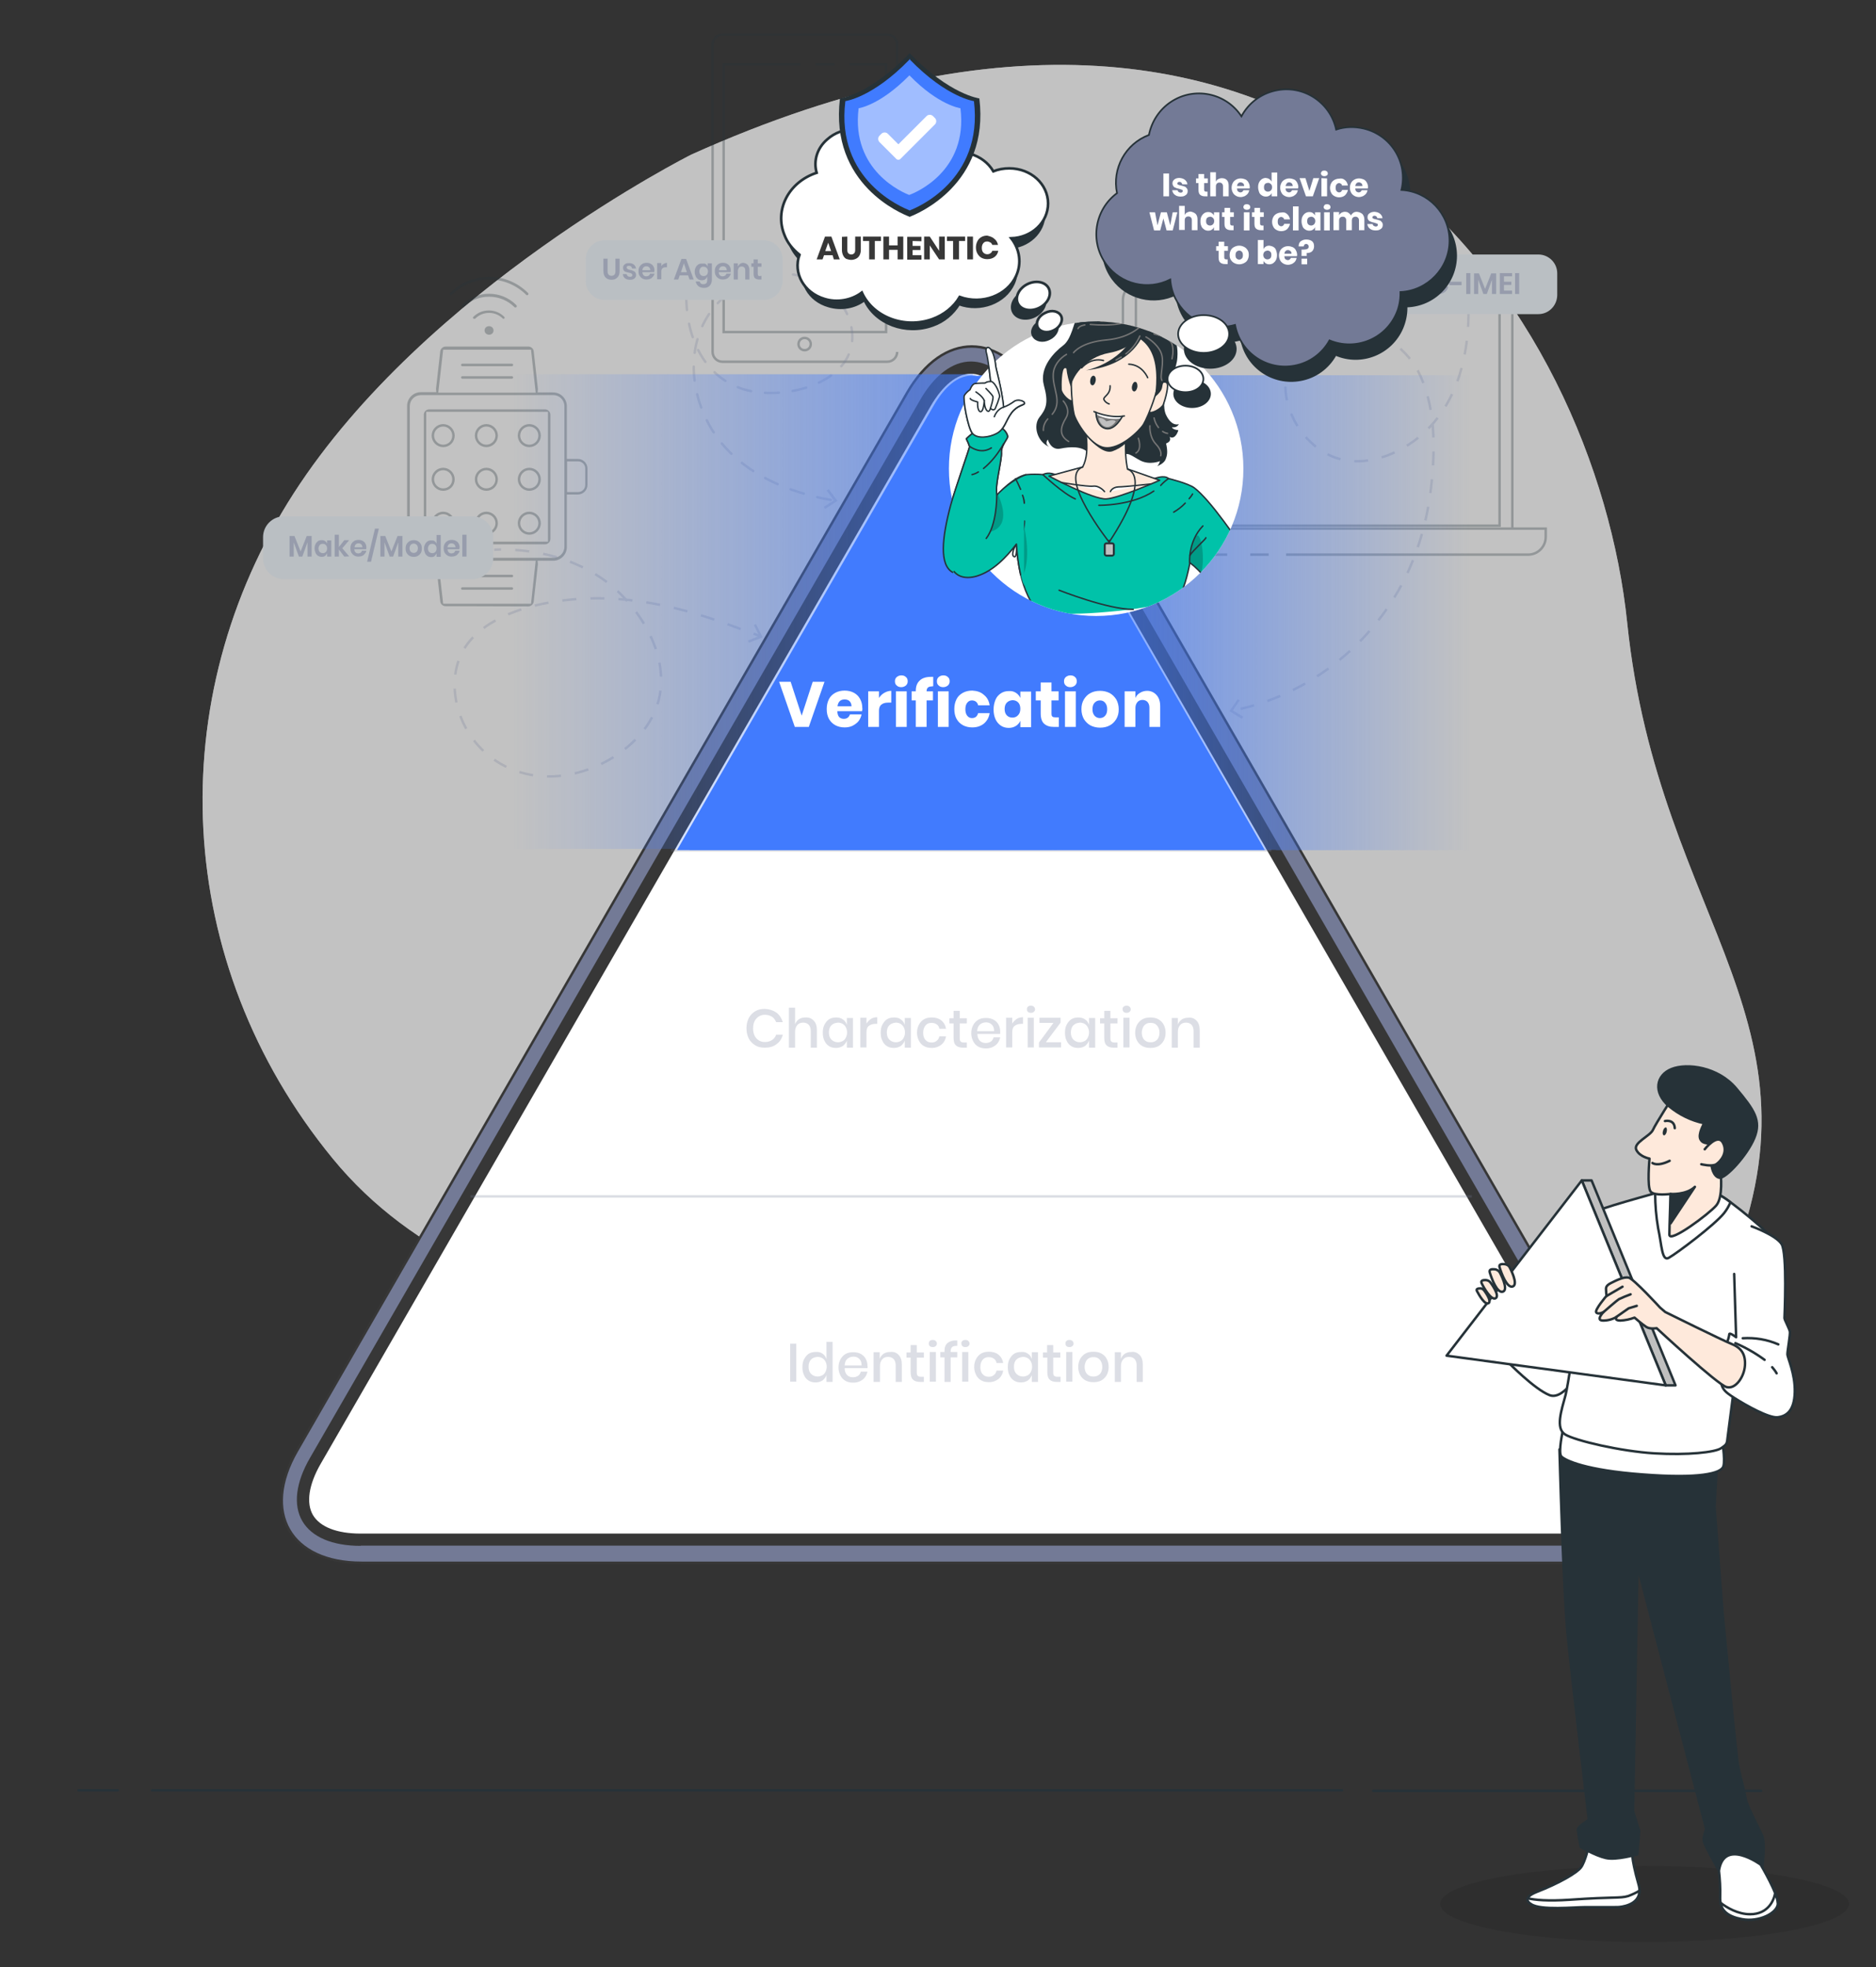
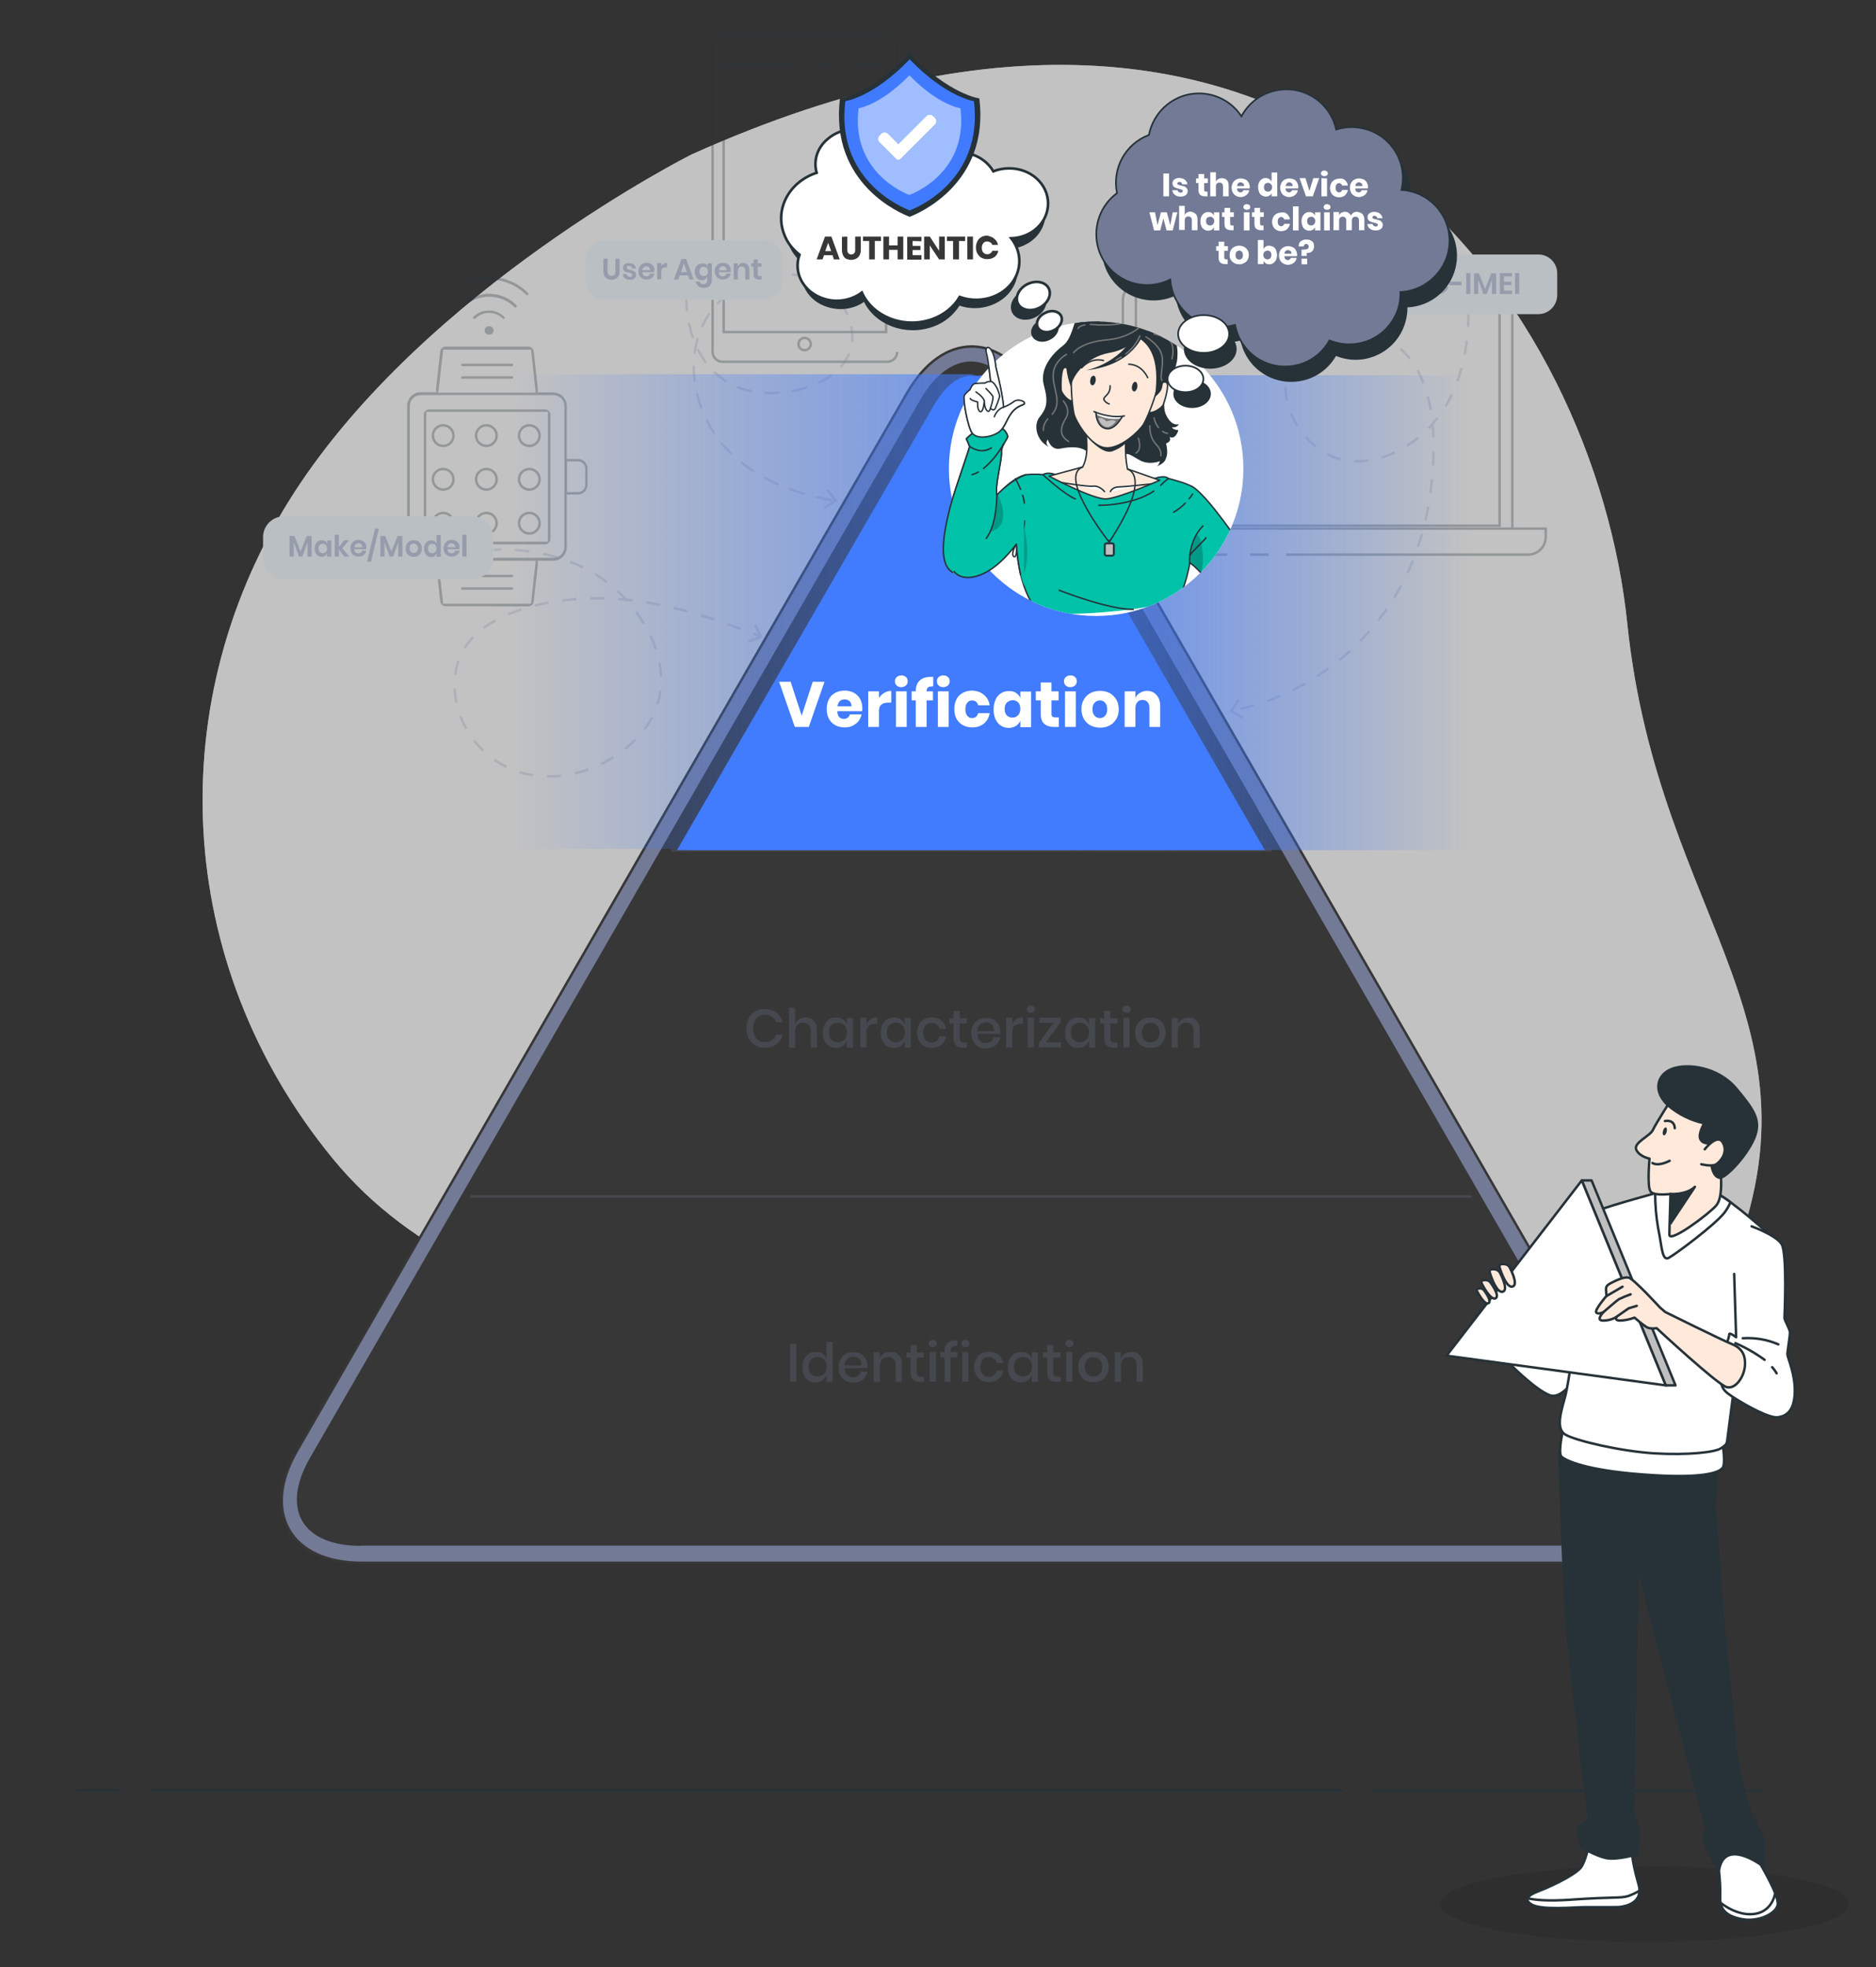
<svg xmlns="http://www.w3.org/2000/svg" xmlns:xlink="http://www.w3.org/1999/xlink" version="1.1" id="identification_00000143609784714206917290000000126226269138205868_" x="0" y="0" width="764.5" height="801.6" style="enable-background:new 0 0 764.5 801.6" xml:space="preserve">
  <rect width="100%" height="100%" fill="#333333" stroke="none" />
  <style>.st1{fill:#fff}.st3{opacity:.3}.st4{fill:none;stroke:#263238;stroke-miterlimit:10}.st6{fill:#373737}.st7{fill:#263238}.st8{opacity:.25}.st9{fill:none;stroke:#737a96;stroke-width:1;stroke-miterlimit:10}.st11{fill:#737a96}.st13{fill:#babfc3}.st14{opacity:.5}.st15{fill:none;stroke:#263238;stroke-linecap:round;stroke-linejoin:round}.st17{opacity:.25;fill:none;stroke:#737a96;stroke-width:1;stroke-miterlimit:10;enable-background:new}.st19,.st20,.st21,.st23{fill:#fff;stroke:#263238;stroke-linecap:round;stroke-linejoin:round}.st20,.st21,.st23{fill:#263238}.st21,.st23{fill:#fee9db}.st23{fill:none;stroke-width:.584}.st100,.st101,.st96,.st98{stroke:#263238;stroke-width:.683}.st96{fill:#263238;stroke-linecap:round;stroke-linejoin:round}.st100,.st101,.st98{fill:#fff;stroke-miterlimit:10}.st100,.st101{fill:#263238;stroke-width:1.071}.st101{fill:#fff}</style>
  <g id="freepik--background-simple--inject-189_00000065043199348425305910000009801073695142153346_" style="opacity:.7;enable-background:new">
    <path class="st1" d="M281.7 63s-108.1 54.3-162 138-49.6 191.2 15.9 271.1 190.7 69.4 295.5 120 220.5 40.2 270-67-25.2-147.3-38-271.4C650.3 129.7 536.9-51.9 281.7 63z" />
    <path d="M281.7 63s-108.1 54.3-162 138-49.6 191.2 15.9 271.1 190.7 69.4 295.5 120 220.5 40.2 270-67-25.2-147.3-38-271.4C650.3 129.7 536.9-51.9 281.7 63z" style="opacity:.7;fill:#fff;enable-background:new" />
  </g>
  <g id="freepik--device-1--inject-130_00000175280471569920105620000006222174877662771614_" class="st3">
    <path class="st4" d="M365.6 143.4c0 2.2-1.8 4-4 4h-67.2c-2.2 0-4-1.8-4-4V18.1c0-2.2 1.8-4 4-4h67.2c2.2 0 4 1.8 4 4v113.1" />
    <path class="st4" d="M346.2 26.2h14.9v109.1h-66.2v-16.5M332.4 26.2h7.7M294.9 111.2v-85h31.3M330.4 140.2c0-1.4-1.1-2.5-2.5-2.5s-2.5 1.1-2.5 2.5 1.1 2.5 2.5 2.5 2.5-1.1 2.5-2.5z" />
  </g>
  <g id="freepik--device-2--inject-130_00000096030424874191722600000000389442252439749287_" class="st3">
    <path class="st4" d="M457.6 215.3v-92.9c0-4.3 3.5-7.9 7.9-7.9h142.9c4.4 0 7.9 3.5 7.9 7.9v93.3M517 226h-7.5" />
    <path class="st4" d="M500.1 226h-49c-4 0-7.2-3.2-7.2-7.2v-3.4h186v3.4c0 4-3.2 7.2-7.2 7.2h-98.6M525.6 120.4h7.9M539.3 120.4h71.8v93.8H462.9v-93.8H515" />
  </g>
  <path d="M147.3 636.8c-28.9 0-40.8-20.5-26.3-45.6L369.7 160c14.5-25.1 38.1-25.1 52.6 0L671 591.2c14.5 25.1 2.6 45.6-26.3 45.6H147.3z" style="fill:#737a96;stroke:#373737;stroke-miterlimit:10" />
  <path class="st6" d="M147 629.9c-11.6 0-20-3.6-23.8-10.1s-2.7-15.7 3.1-25.7L375 162.9c5.8-10 13.1-15.6 20.7-15.6 7.5 0 14.9 5.5 20.7 15.6L665 594c5.8 10 6.9 19.2 3.1 25.7-3.8 6.5-12.2 10.1-23.8 10.1H147v.1z" />
-   <path class="st1" d="M147 624.9c-9.7 0-16.6-2.7-19.5-7.6-2.8-4.9-1.7-12.3 3.1-20.7l248.7-431.2c4.9-8.4 10.7-13.1 16.3-13.1 5.7 0 11.5 4.6 16.3 13.1l248.7 431.2c4.9 8.4 6 15.8 3.1 20.7-2.8 4.9-9.8 7.6-19.5 7.6H147z" />
  <g class="st3">
    <path class="st7" d="M174.9 221.7c-1.2 0-2.2-1-2.2-2.2V169c0-1.2 1-2.2 2.2-2.2h47.2c1.2 0 2.2 1 2.2 2.2v50.6c0 1.2-1 2.2-2.2 2.2h-47.2v-.1zm-1.2-1h49.6v-52.9h-49.6v52.9z" />
    <path class="st7" d="M181.6 247c-1.1 0-2.1-.8-2.2-2l-1.7-15.2v-.2l.1-1.3h-6.3c-3.1 0-5.6-2.5-5.6-5.6v-57.3c0-3.1 2.5-5.6 5.6-5.6h6.3l-.1-1.3v-.2l1.7-15.1c.1-1.1 1.1-2 2.2-2h33.7c1.1 0 2.1.8 2.2 2l1.7 15.2v.2l-.1 1.3h6.3c3.1 0 5.6 2.5 5.6 5.6V187h4.5c2.1 0 3.9 1.7 3.9 3.9v6.7c0 2.1-1.7 3.9-3.9 3.9H231v21.4c0 3.1-2.5 5.6-5.6 5.6h-6.3l.1 1.3v.2l-1.7 15.1c-.1 1.1-1.1 2-2.2 2l-33.7-.1zm-1-1h35.8l1.9-17.5h-39.7l2 17.5zm-9.1-85c-2.5 0-4.5 2-4.5 4.5v57.3c0 2.5 2 4.5 4.5 4.5h54c2.5 0 4.5-2 4.5-4.5v-57.3c0-2.5-2-4.5-4.5-4.5h-54zm59.6 39.5h4.5c1.6 0 2.9-1.3 2.9-2.9v-6.7c0-1.6-1.3-2.9-2.9-2.9h-4.5v12.5zM178.6 160h39.7l-1.9-17.5h-35.8l-2 17.5z" />
    <path class="st7" d="M188.4 240.3c-.3 0-.5-.2-.5-.5s.2-.5.5-.5h20.2c.3 0 .5.2.5.5s-.2.5-.5.5h-20.2zm0-5.1c-.3 0-.5-.2-.5-.5s.2-.5.5-.5h20.2c.3 0 .5.2.5.5s-.2.5-.5.5h-20.2zm.2-110.1c-.1 0-.2 0-.4-.1-.2-.2-.2-.5 0-.7 3-3 6.9-4.6 11.1-4.6 4.2 0 8.1 1.6 11.1 4.6.1.1.2.3.2.4s0 .2-.1.4c-.1.1-.3.2-.4.2-.1 0-.2 0-.4-.1-2.8-2.8-6.5-4.3-10.4-4.3s-7.6 1.5-10.4 4.3c-.1-.1-.2-.1-.3-.1zm-.2 29.2c-.3 0-.5-.2-.5-.5s.2-.5.5-.5h20.2c.3 0 .5.2.5.5s-.2.5-.5.5h-20.2zm0-5.1c-.3 0-.5-.2-.5-.5s.2-.5.5-.5h20.2c.3 0 .5.2.5.5s-.2.5-.5.5h-20.2z" />
    <path class="st7" d="M199.3 136.4c-.5 0-.9-.2-1.3-.5-.7-.7-.7-1.8 0-2.5.3-.3.8-.5 1.3-.5s.9.2 1.3.5c.7.7.7 1.8 0 2.5-.3.3-.8.5-1.3.5zm6-6.5c-.1 0-.2 0-.4-.1-1.5-1.5-3.5-2.3-5.6-2.3s-4.1.8-5.6 2.3c-.1.1-.3.1-.4.1-.1 0-.2 0-.4-.1-.2-.2-.2-.5 0-.7 1.7-1.7 3.9-2.6 6.3-2.6s4.6.9 6.3 2.6c.2.2.2.5 0 .7 0 0-.1.1-.2.1zm9.6-9.6c-.1 0-.3-.1-.4-.1-4.1-4.1-9.5-6.3-15.2-6.3s-11.1 2.2-15.2 6.3c-.1.1-.3.1-.3.1-.1 0-.2 0-.3-.1l-.1-.1c-.1-.1-.1-.2-.1-.3 0-.1 0-.2.1-.3l.1-.2c4.2-4.2 9.8-6.5 15.8-6.5s11.6 2.3 15.9 6.6c.2.2.2.5 0 .7-.1.2-.2.2-.3.2z" />
  </g>
  <g class="st8">
    <path class="st9" d="M201.4 224c.6 0 1.5-.1 2.8-.1" />
    <path d="M210 224.1c10.2.7 26.9 3.7 40.5 15.7 13.8 12.2 26.1 35.2 14 54.6-10.2 16.5-36.9 28.7-58.5 17.9-19.9-10-25.8-34.7-16.3-48.8 7.9-11.7 25-17.2 41.1-19 28.3-3.2 53.6 5.1 73.6 12.8" style="fill:none;stroke:#737a96;stroke-width:1;stroke-miterlimit:10;stroke-dasharray:5.721,5.721" />
    <path class="st9" d="M307.1 258.2c.9.3 1.8.7 2.6 1" />
    <path class="st11" d="m305.2 261.9-.4-.9 4.6-1.9-2.2-4.4.9-.4 2.7 5.4z" />
  </g>
  <g class="st8">
    <path d="M284.2 98.6c-8.7 19.5-5.8 50.7 17 59.4 16.9 6.5 50.8-1.8 45.6-25.5-2.2-9.9-11.8-17.9-21.3-20.2-10.4-2.5-22.5 1.8-30.4 8.7-16.9 14.8-15.2 40.3-2.8 57.3 10.1 13.8 26.3 21.2 42.6 24.7 1.8.4 3.5.7 5.3 1" style="fill:none;stroke:#737a96;stroke-width:1;stroke-linecap:round;stroke-miterlimit:10;stroke-dasharray:5.669,5.669" />
    <path class="st11" d="m336.2 207.4-.5-.9 4.1-2.6-2.9-4 .8-.6 3.6 4.8z" />
  </g>
  <path class="st13" d="M311.2 122.2h-64.8c-4.2 0-7.7-3.4-7.7-7.7v-8.9c0-4.2 3.4-7.7 7.7-7.7h64.8c4.2 0 7.7 3.4 7.7 7.7v8.9c0 4.3-3.4 7.7-7.7 7.7z" />
  <g class="st14">
    <path class="st11" d="M247.6 105.4v5c0 .7.1 1.2.4 1.5.3.3.7.5 1.2.5s.9-.2 1.2-.5.4-.8.4-1.5v-5h1.7v5c0 .8-.1 1.4-.4 2-.3.5-.7.9-1.2 1.2s-1.1.4-1.7.4c-1 0-1.8-.3-2.4-.9-.6-.6-.9-1.5-.9-2.7v-5h1.7zM258.3 107.8c.5.4.8 1 .9 1.6h-1.6c-.1-.3-.2-.6-.4-.8-.2-.2-.5-.3-.9-.3-.3 0-.5.1-.7.2s-.2.3-.2.6c0 .2.1.3.2.4.1.1.3.2.5.3.2.1.5.1.8.2.5.1.9.2 1.2.4.3.1.6.3.8.6.2.3.3.6.3 1.1 0 .6-.2 1-.7 1.4s-1 .5-1.8.5c-.9 0-1.5-.2-2-.6s-.8-.9-.9-1.7h1.6c0 .3.2.6.4.8.2.2.6.3 1 .3.3 0 .5-.1.7-.2.1-.1.2-.3.2-.5s-.1-.3-.2-.5c-.1-.1-.3-.2-.5-.3-.2-.1-.5-.1-.8-.2-.5-.1-.9-.2-1.2-.3-.3-.1-.6-.3-.8-.6s-.3-.6-.3-1.1c0-.6.2-1 .7-1.4.4-.4 1-.5 1.8-.5.7 0 1.4.2 1.9.6zM266.6 110.9h-4.8c0 .6.2 1 .5 1.3s.7.4 1.1.4.7-.1 1-.3c.3-.2.4-.5.5-.8h1.8c-.1.5-.3.9-.6 1.2-.3.4-.6.7-1.1.9s-.9.3-1.5.3-1.2-.1-1.7-.4-.9-.7-1.2-1.2c-.3-.5-.4-1.1-.4-1.8s.1-1.3.4-1.8.7-.9 1.2-1.2c.5-.3 1.1-.4 1.7-.4s1.2.1 1.7.4.9.6 1.1 1.1c.3.5.4 1 .4 1.6-.1.3-.1.5-.1.7zm-2.1-2c-.3-.3-.7-.4-1.1-.4s-.8.1-1.1.4c-.3.3-.5.7-.5 1.2h3.2c0-.5-.2-.9-.5-1.2zM270.5 107.5c.4-.2.9-.4 1.3-.4v1.8h-.5c-1.2 0-1.8.6-1.8 1.7v3.2h-1.7v-6.6h1.7v1.3c.2-.4.5-.7 1-1zM280.4 112.2H277l-.6 1.7h-1.8l3.1-8.4h1.9l3.1 8.4H281l-.6-1.7zm-.5-1.3-1.2-3.6-1.2 3.6h2.4zM287.6 107.6c.4.3.7.6.8 1.1v-1.4h1.7v6.7c0 .6-.1 1.2-.4 1.7-.2.5-.6.9-1.1 1.2-.5.3-1.1.4-1.7.4-.9 0-1.7-.2-2.3-.7-.6-.5-.9-1.1-1.1-1.9h1.6c.1.3.3.6.5.8s.6.3 1 .3c.5 0 .9-.1 1.2-.4.3-.3.4-.7.4-1.3v-1.4c-.2.4-.4.8-.8 1.1-.4.3-.9.4-1.4.4s-1-.1-1.5-.4c-.4-.3-.8-.7-1-1.2s-.4-1.1-.4-1.8.1-1.3.4-1.8c.2-.5.6-.9 1-1.2.4-.3.9-.4 1.5-.4s1.2-.1 1.6.2zm-2.1 1.6c-.3.3-.5.8-.5 1.4s.2 1.1.5 1.4.7.5 1.3.5c.5 0 .9-.2 1.2-.5.3-.3.5-.8.5-1.4s-.2-1.1-.5-1.4-.7-.5-1.2-.5c-.6-.1-1 .1-1.3.5zM297.7 110.9h-4.8c0 .6.2 1 .5 1.3s.7.4 1.1.4.7-.1 1-.3c.3-.2.4-.5.5-.8h1.8c-.1.5-.3.9-.6 1.2-.3.4-.6.7-1.1.9s-.9.3-1.5.3-1.2-.1-1.7-.4-.9-.7-1.2-1.2c-.3-.5-.4-1.1-.4-1.8s.1-1.3.4-1.8.7-.9 1.2-1.2c.5-.3 1.1-.4 1.7-.4s1.2.1 1.7.4.9.6 1.1 1.1c.3.5.4 1 .4 1.6 0 .3 0 .5-.1.7zm-2-2c-.3-.3-.7-.4-1.1-.4s-.8.1-1.1.4c-.3.3-.5.7-.5 1.2h3.2c-.1-.5-.2-.9-.5-1.2zM304.7 107.9c.4.5.7 1.2.7 2.1v3.9h-1.7v-3.7c0-.5-.1-.9-.4-1.2-.3-.3-.6-.4-1.1-.4s-.9.2-1.1.5-.4.8-.4 1.3v3.5H299v-6.6h1.7v1.3c.2-.4.5-.8.9-1.1.4-.3.9-.4 1.4-.4.6.1 1.2.3 1.7.8zM310.3 112.4v1.5h-.9c-.7 0-1.3-.2-1.7-.5s-.6-1-.6-1.8v-2.9h-.9v-1.4h.9v-1.6h1.7v1.6h1.5v1.4h-1.5v2.9c0 .3.1.5.2.7s.3.2.6.2l.7-.1z" />
  </g>
  <g class="st3">
    <path class="st4" d="M184.8 177.5c0-2.3-1.9-4.2-4.2-4.2s-4.2 1.9-4.2 4.2 1.9 4.2 4.2 4.2c2.4 0 4.2-1.9 4.2-4.2zM202.4 177.5c0-2.3-1.9-4.2-4.2-4.2s-4.2 1.9-4.2 4.2 1.9 4.2 4.2 4.2 4.2-1.9 4.2-4.2z" />
    <circle class="st4" cx="215.7" cy="177.5" r="4.2" />
    <path class="st4" d="M184.8 195.3c0-2.3-1.9-4.2-4.2-4.2s-4.2 1.9-4.2 4.2 1.9 4.2 4.2 4.2c2.4 0 4.2-1.8 4.2-4.2zM202.4 195.3c0-2.3-1.9-4.2-4.2-4.2s-4.2 1.9-4.2 4.2 1.9 4.2 4.2 4.2 4.2-1.8 4.2-4.2zM219.9 195.3c0-2.3-1.9-4.2-4.2-4.2s-4.2 1.9-4.2 4.2 1.9 4.2 4.2 4.2 4.2-1.8 4.2-4.2zM184.8 213.2c0-2.3-1.9-4.2-4.2-4.2s-4.2 1.9-4.2 4.2 1.9 4.2 4.2 4.2c2.4 0 4.2-1.9 4.2-4.2zM202.4 213.2c0-2.3-1.9-4.2-4.2-4.2s-4.2 1.9-4.2 4.2 1.9 4.2 4.2 4.2 4.2-1.9 4.2-4.2zM219.9 213.2c0-2.3-1.9-4.2-4.2-4.2s-4.2 1.9-4.2 4.2 1.9 4.2 4.2 4.2 4.2-1.9 4.2-4.2z" />
  </g>
  <path class="st13" d="M192.5 236h-76.8c-4.7 0-8.5-3.8-8.5-8.5v-8.6c0-4.7 3.8-8.5 8.5-8.5h76.8c4.7 0 8.5 3.8 8.5 8.5v8.6c0 4.6-3.8 8.5-8.5 8.5z" />
  <g class="st14">
    <path class="st11" d="M127 218.4v8.4h-1.7V221l-2.1 5.8h-1.4l-2.1-5.8v5.8H118v-8.4h2l2.5 6.3 2.5-6.3h2zM132.5 220.5c.4.3.7.6.8 1.1v-1.4h1.7v6.6h-1.7v-1.4c-.2.4-.4.8-.8 1.1-.4.3-.9.4-1.4.4s-1-.1-1.5-.4c-.4-.3-.8-.7-1-1.2s-.4-1.1-.4-1.8.1-1.3.4-1.8c.2-.5.6-.9 1-1.2s.9-.4 1.5-.4 1 .1 1.4.4zm-2.2 1.6c-.3.3-.5.8-.5 1.4 0 .6.2 1.1.5 1.4.3.3.7.5 1.3.5.5 0 .9-.2 1.2-.5s.5-.8.5-1.4c0-.6-.2-1.1-.5-1.4-.3-.3-.7-.5-1.2-.5s-1 .1-1.3.5zM140.3 226.8l-2.2-2.9v2.9h-1.7v-8.9h1.7v5l2.2-2.8h2l-2.8 3.3 2.8 3.3-2 .1zM149.2 223.8h-4.8c0 .6.2 1 .5 1.3s.7.4 1.1.4c.4 0 .7-.1 1-.3s.4-.5.5-.8h1.8c-.1.5-.3.9-.6 1.2-.3.4-.6.7-1.1.9s-.9.3-1.5.3-1.2-.1-1.7-.4c-.5-.3-.9-.7-1.2-1.2s-.4-1.1-.4-1.8.1-1.3.4-1.8.7-.9 1.2-1.2 1.1-.4 1.7-.4c.6 0 1.2.1 1.7.4.5.3.9.6 1.1 1.1.3.5.4 1 .4 1.6 0 .3 0 .5-.1.7zm-2-2c-.3-.3-.7-.4-1.1-.4-.4 0-.8.1-1.1.4-.3.3-.5.7-.5 1.2h3.2c-.1-.5-.2-.9-.5-1.2zM154.4 215.4l-3.2 13.5h-1.6l3.2-13.5h1.6zM164 218.4v8.4h-1.7V221l-2.1 5.8h-1.4l-2.1-5.8v5.8H155v-8.4h2l2.5 6.3 2.5-6.3h2zM170.3 220.5c.5.3.9.7 1.2 1.2s.4 1.1.4 1.8-.1 1.3-.4 1.8c-.3.5-.7.9-1.2 1.2s-1.1.4-1.7.4c-.6 0-1.2-.1-1.7-.4s-.9-.7-1.2-1.2-.4-1.1-.4-1.8.1-1.3.4-1.8.7-.9 1.2-1.2 1.1-.4 1.7-.4 1.2.1 1.7.4zm-2.9 1.5c-.3.3-.5.8-.5 1.4 0 .6.2 1.1.5 1.4s.7.5 1.2.5.9-.2 1.2-.5.5-.8.5-1.4c0-.6-.2-1.1-.5-1.4-.3-.3-.7-.5-1.2-.5s-.9.2-1.2.5zM177.1 220.5c.4.3.7.6.8 1.1V218h1.7v8.9h-1.7v-1.4c-.2.4-.5.8-.8 1.1s-.9.4-1.4.4-1-.1-1.5-.4c-.4-.3-.8-.7-1-1.2s-.4-1.1-.4-1.8.1-1.3.4-1.8c.2-.5.6-.9 1-1.2s.9-.4 1.5-.4 1 0 1.4.3zm-2.2 1.6c-.3.3-.5.8-.5 1.4 0 .6.2 1.1.5 1.4.3.3.7.5 1.3.5.5 0 .9-.2 1.2-.5s.5-.8.5-1.4c0-.6-.2-1.1-.5-1.4-.3-.3-.7-.5-1.2-.5s-1 .1-1.3.5zM187.2 223.8h-4.8c0 .6.2 1 .5 1.3s.7.4 1.1.4c.4 0 .7-.1 1-.3s.4-.5.5-.8h1.8c-.1.5-.3.9-.6 1.2-.3.4-.6.7-1.1.9s-.9.3-1.5.3-1.2-.1-1.7-.4c-.5-.3-.9-.7-1.2-1.2s-.4-1.1-.4-1.8.1-1.3.4-1.8.7-.9 1.2-1.2 1.1-.4 1.7-.4c.6 0 1.2.1 1.7.4.5.3.9.6 1.1 1.1.3.5.4 1 .4 1.6-.1.3-.1.5-.1.7zm-2.1-2c-.3-.3-.7-.4-1.1-.4-.4 0-.8.1-1.1.4-.3.3-.5.7-.5 1.2h3.2c0-.5-.2-.9-.5-1.2zM190.1 217.9v8.9h-1.7v-8.9h1.7z" />
  </g>
  <g id="freepik--Floor--inject-2_00000026845767679807096120000016432157543072385969_">
    <path class="st15" d="M48 729.5H32M546.9 729.5H62" />
  </g>
  <path class="st15" d="M717.7 729.7H559.6" id="freepik--Floor--inject-2_00000060735474919708826570000001851408861521576597_" />
  <g class="st8">
    <path class="st11" d="m334.2 280.5 4.5 12.8 4.5-12.8h2.7l-5.6 15.5H337l-5.6-15.5h2.8zM358.9 290.5h-9.3c0 1.2.4 2.2 1 2.8.6.6 1.4.9 2.4.9.8 0 1.5-.2 2.1-.6s.9-1 1.1-1.7h2.7c-.2.9-.5 1.6-1 2.3-.5.7-1.2 1.2-2 1.6s-1.7.6-2.8.6c-1.2 0-2.2-.2-3.1-.7s-1.6-1.2-2.1-2.2-.8-2-.8-3.3.3-2.4.8-3.3 1.2-1.7 2.1-2.2 1.9-.7 3.1-.7 2.2.2 3.1.7 1.6 1.2 2 2c.5.9.7 1.8.7 2.9.1.2.1.6 0 .9zm-2.8-3.1c-.3-.5-.7-.9-1.2-1.2-.5-.3-1.1-.4-1.7-.4-1 0-1.8.3-2.5.9s-1 1.5-1.1 2.7h6.9c0-.8-.1-1.5-.4-2zM365.7 284.4c.8-.5 1.6-.7 2.6-.7v2.7h-.7c-1.1 0-2 .3-2.7.8s-1 1.4-1 2.7v6.1h-2.5v-12.1h2.5v2.4c.4-.8 1-1.4 1.8-1.9zM370.3 279.4c.3-.3.7-.4 1.2-.4s.9.1 1.2.4c.3.3.5.6.5 1.1 0 .4-.2.8-.5 1-.3.3-.7.4-1.2.4s-.9-.1-1.2-.4c-.3-.3-.4-.6-.4-1-.1-.5.1-.9.4-1.1zm2.4 4.5V296h-2.5v-12.1h2.5zM379.3 281.9c-.4.4-.6 1-.6 1.8v.2h2.7v2.2h-2.7v10h-2.5v-10h-1.7v-2.2h1.7v-.4c0-1.5.4-2.6 1.3-3.3.9-.7 2.2-1.1 3.9-1v2.2c-1 0-1.7.1-2.1.5zM383.5 279.4c.3-.3.7-.4 1.2-.4s.9.1 1.2.4c.3.3.5.6.5 1.1 0 .4-.2.8-.5 1-.3.3-.7.4-1.2.4s-.9-.1-1.2-.4c-.3-.3-.4-.6-.4-1 0-.5.1-.9.4-1.1zm2.4 4.5V296h-2.5v-12.1h2.5zM398.2 285c1 .8 1.7 2 1.9 3.4h-2.7c-.1-.8-.5-1.4-1.1-1.8s-1.3-.6-2.1-.6c-1 0-1.8.3-2.4 1s-1 1.7-1 3 .3 2.3 1 3c.6.7 1.5 1 2.4 1s1.6-.2 2.1-.7c.6-.4.9-1 1.1-1.8h2.7c-.2 1.4-.9 2.6-1.9 3.4s-2.3 1.3-3.9 1.3c-1.2 0-2.2-.2-3.1-.7s-1.6-1.2-2.1-2.2-.8-2-.8-3.3.3-2.4.8-3.3 1.2-1.7 2.1-2.2 1.9-.7 3.1-.7c1.6 0 2.9.4 3.9 1.2zM410.3 284.6c.8.5 1.3 1.3 1.6 2.2V284h2.5v12.1h-2.5v-2.8c-.3.9-.9 1.6-1.6 2.2-.8.5-1.7.8-2.8.8-1.1 0-2-.2-2.8-.7s-1.5-1.2-1.9-2.2c-.5-.9-.7-2-.7-3.3s.2-2.4.7-3.3 1.1-1.7 1.9-2.2 1.8-.7 2.8-.7c1-.1 2 .1 2.8.7zm-4.8 2.4c-.7.7-1 1.7-1 2.9s.3 2.2 1 2.9c.7.7 1.6 1.1 2.7 1.1.7 0 1.3-.2 1.9-.5s1-.8 1.3-1.4.5-1.3.5-2.1-.2-1.5-.5-2.1-.8-1.1-1.3-1.4-1.2-.5-1.9-.5c-1.1.1-2 .4-2.7 1.1zM423.5 293.9v2.2H422c-1.3 0-2.3-.3-2.9-.9-.7-.6-1-1.7-1-3.1v-5.9h-1.7v-2.1h1.7v-3h2.5v3h2.9v2.1h-2.9v6c0 .7.1 1.2.4 1.4.3.3.7.4 1.4.4h1.1v-.1zM426 279.4c.3-.3.7-.4 1.2-.4s.9.1 1.2.4c.3.3.5.6.5 1.1 0 .4-.2.8-.5 1-.3.3-.7.4-1.2.4s-.9-.1-1.2-.4c-.3-.3-.4-.6-.4-1-.1-.5.1-.9.4-1.1zm2.4 4.5V296h-2.5v-12.1h2.5zM440.1 284.5c.9.5 1.7 1.2 2.2 2.2.5.9.8 2 .8 3.3s-.3 2.4-.8 3.3-1.3 1.7-2.2 2.2c-.9.5-2 .7-3.2.7s-2.2-.2-3.2-.7c-.9-.5-1.7-1.2-2.2-2.2-.5-.9-.8-2-.8-3.3s.3-2.4.8-3.3 1.3-1.7 2.2-2.2c.9-.5 2-.7 3.2-.7s2.3.2 3.2.7zm-4.9 1.9c-.5.3-1 .7-1.3 1.4s-.5 1.4-.5 2.2c0 .9.2 1.6.5 2.2s.8 1 1.3 1.3 1.1.4 1.8.4 1.2-.1 1.8-.4c.5-.3 1-.7 1.3-1.3s.5-1.3.5-2.2c0-.9-.2-1.6-.5-2.2s-.8-1.1-1.3-1.4-1.1-.4-1.8-.4-1.3.1-1.8.4zM455.7 285.1c.9.9 1.3 2.2 1.3 3.9v7.1h-2.5v-6.8c0-1.1-.3-1.9-.8-2.5-.6-.6-1.3-.9-2.3-.9s-1.8.3-2.4 1-.9 1.6-.9 2.8v6.4h-2.5V284h2.5v2.7c.3-.9.9-1.6 1.6-2.1.8-.5 1.6-.7 2.6-.7 1.4-.2 2.6.3 3.4 1.2z" />
  </g>
  <g class="st8">
    <path class="st11" d="M324.5 547.5V563H322v-15.5h2.5zM335.2 551.6c.8.5 1.3 1.3 1.6 2.2v-7h2.5v16.3h-2.5v-2.8c-.3.9-.9 1.6-1.6 2.2-.8.5-1.7.8-2.8.8-1.1 0-2-.2-2.8-.7s-1.5-1.2-1.9-2.2c-.5-.9-.7-2-.7-3.3s.2-2.4.7-3.3c.5-.9 1.1-1.7 1.9-2.2s1.8-.7 2.8-.7c1.1-.1 2 .1 2.8.7zm-4.7 2.4c-.7.7-1 1.7-1 2.9s.3 2.2 1 2.9 1.6 1.1 2.7 1.1c.7 0 1.3-.2 1.9-.5s1-.8 1.3-1.4c.3-.6.5-1.3.5-2.1s-.2-1.5-.5-2.1-.8-1.1-1.3-1.4-1.2-.5-1.9-.5c-1.2.1-2.1.4-2.7 1.1zM353.5 557.5h-9.3c0 1.2.4 2.2 1 2.8s1.4.9 2.4.9c.8 0 1.5-.2 2.1-.6.6-.4.9-1 1.1-1.7h2.7c-.2.9-.5 1.6-1 2.3s-1.2 1.2-2 1.6-1.7.6-2.8.6c-1.2 0-2.2-.2-3.1-.7s-1.6-1.2-2.1-2.2-.8-2-.8-3.3.3-2.4.8-3.3 1.2-1.7 2.1-2.2 1.9-.7 3.1-.7 2.2.2 3.1.7 1.6 1.2 2 2c.5.9.7 1.8.7 2.9.1.2.1.6 0 .9zm-2.8-3.1c-.3-.5-.7-.9-1.2-1.2s-1.1-.4-1.7-.4c-1 0-1.8.3-2.5.9-.7.6-1 1.5-1.1 2.7h6.9c0-.8-.1-1.5-.4-2zM366.2 552.1c.9.9 1.3 2.2 1.3 3.9v7.1H365v-6.8c0-1.1-.3-1.9-.8-2.5-.6-.6-1.3-.9-2.3-.9s-1.8.3-2.4 1-.9 1.6-.9 2.8v6.4H356V551h2.5v2.7c.3-.9.9-1.6 1.6-2.1.8-.5 1.6-.7 2.6-.7 1.5-.2 2.7.3 3.5 1.2zM376.5 560.9v2.2H375c-1.3 0-2.3-.3-2.9-.9-.7-.6-1-1.7-1-3.1v-5.9h-1.7v-2.1h1.7v-3h2.5v3h2.9v2.1h-2.9v6c0 .7.1 1.2.4 1.4.3.3.7.4 1.4.4h1.1v-.1zM378.9 546.4c.3-.3.7-.4 1.2-.4s.9.1 1.2.4c.3.3.5.6.5 1.1 0 .4-.2.8-.5 1-.3.3-.7.4-1.2.4s-.9-.1-1.2-.4c-.3-.3-.4-.6-.4-1 0-.5.2-.9.4-1.1zm2.5 4.5V563h-2.5v-12.1h2.5zM388 548.9c-.4.4-.6 1-.6 1.8v.2h2.7v2.2h-2.7v10h-2.5v-10h-1.7v-2.2h1.7v-.4c0-1.5.4-2.6 1.3-3.3s2.2-1.1 3.9-1v2.2c-1 0-1.7.1-2.1.5zM392.2 546.4c.3-.3.7-.4 1.2-.4s.9.1 1.2.4c.3.3.5.6.5 1.1 0 .4-.2.8-.5 1-.3.3-.7.4-1.2.4s-.9-.1-1.2-.4c-.3-.3-.4-.6-.4-1-.1-.5.1-.9.4-1.1zm2.4 4.5V563h-2.5v-12.1h2.5zM406.9 552c1 .8 1.7 2 1.9 3.4h-2.7c-.1-.8-.5-1.4-1.1-1.8-.6-.4-1.3-.6-2.1-.6-1 0-1.8.3-2.4 1s-1 1.7-1 3 .3 2.3 1 3c.6.7 1.5 1 2.4 1s1.6-.2 2.1-.7c.6-.4.9-1 1.1-1.8h2.7c-.2 1.4-.9 2.6-1.9 3.4s-2.3 1.3-3.9 1.3c-1.2 0-2.2-.2-3.1-.7s-1.6-1.2-2.1-2.2-.8-2-.8-3.3.3-2.4.8-3.3 1.2-1.7 2.1-2.2 1.9-.7 3.1-.7c1.6 0 2.9.4 3.9 1.2zM418.9 551.6c.8.5 1.3 1.3 1.6 2.2V551h2.5v12.1h-2.5v-2.8c-.3.9-.9 1.6-1.6 2.2-.8.5-1.7.8-2.8.8-1.1 0-2-.2-2.8-.7s-1.5-1.2-1.9-2.2c-.5-.9-.7-2-.7-3.3s.2-2.4.7-3.3c.5-.9 1.1-1.7 1.9-2.2s1.8-.7 2.8-.7c1.1-.1 2 .1 2.8.7zm-4.7 2.4c-.7.7-1 1.7-1 2.9s.3 2.2 1 2.9 1.6 1.1 2.7 1.1c.7 0 1.3-.2 1.9-.5s1-.8 1.3-1.4c.3-.6.5-1.3.5-2.1s-.2-1.5-.5-2.1-.8-1.1-1.3-1.4-1.2-.5-1.9-.5c-1.1.1-2 .4-2.7 1.1zM432.2 560.9v2.2h-1.5c-1.3 0-2.3-.3-2.9-.9-.7-.6-1-1.7-1-3.1v-5.9H425v-2.1h1.7v-3h2.5v3h2.9v2.1h-2.9v6c0 .7.1 1.2.4 1.4.3.3.7.4 1.4.4h1.2v-.1zM434.6 546.4c.3-.3.7-.4 1.2-.4s.9.1 1.2.4c.3.3.5.6.5 1.1 0 .4-.2.8-.5 1-.3.3-.7.4-1.2.4s-.9-.1-1.2-.4c-.3-.3-.4-.6-.4-1 0-.5.1-.9.4-1.1zm2.4 4.5V563h-2.5v-12.1h2.5zM448.8 551.5c.9.5 1.7 1.2 2.2 2.2.5.9.8 2 .8 3.3s-.3 2.4-.8 3.3c-.5.9-1.3 1.7-2.2 2.2-.9.5-2 .7-3.2.7s-2.2-.2-3.2-.7c-.9-.5-1.7-1.2-2.2-2.2-.5-.9-.8-2-.8-3.3s.3-2.4.8-3.3 1.3-1.7 2.2-2.2c.9-.5 2-.7 3.2-.7s2.3.2 3.2.7zm-5 1.9c-.5.3-1 .7-1.3 1.4s-.5 1.4-.5 2.2c0 .9.2 1.6.5 2.2s.8 1 1.3 1.3 1.1.4 1.8.4 1.2-.1 1.8-.4c.5-.3 1-.7 1.3-1.3s.5-1.3.5-2.2-.2-1.6-.5-2.2-.8-1.1-1.3-1.4c-.5-.3-1.1-.4-1.8-.4s-1.2.1-1.8.4zM464.4 552.1c.9.9 1.3 2.2 1.3 3.9v7.1h-2.5v-6.8c0-1.1-.3-1.9-.8-2.5-.6-.6-1.3-.9-2.3-.9s-1.8.3-2.4 1-.9 1.6-.9 2.8v6.4h-2.5V551h2.5v2.7c.3-.9.9-1.6 1.6-2.1.8-.5 1.6-.7 2.6-.7 1.4-.2 2.5.3 3.4 1.2z" />
  </g>
  <g class="st8">
    <path d="M597.9 116.2c2.3 23.8-2.3 51-23.9 65-10.9 7.1-25.1 9.9-36.3 1.9-9.7-6.8-16.2-20.1-13.1-31.9 2.9-11.5 14.4-17.7 25.6-17.4 12.5.4 23.6 8.2 28.7 19.5 5.9 13.1 5.9 28.3 4.6 42.4-1.4 15-5.4 29.7-12.5 42.9-12.4 23-33.9 40.8-58.9 48.5-3.3 1-6.6 1.8-10 2.5" style="fill:none;stroke:#737a96;stroke-width:1;stroke-miterlimit:10;stroke-dasharray:5.669,5.669" />
    <path class="st11" d="m504.4 284.9.8.5-2.8 4.1 4.2 2.5-.5.9-5.1-3.1z" />
  </g>
  <path class="st17" d="M273.5 346.5h244.6" />
  <ellipse cx="670.2" cy="775.8" rx="83.3" ry="15.5" style="opacity:.1;enable-background:new" />
  <path class="st17" d="M191.7 487.5h408.1" />
  <path class="st13" d="M626.9 128h-64.8c-4.2 0-7.7-3.4-7.7-7.7v-8.9c0-4.2 3.4-7.7 7.7-7.7h64.8c4.2 0 7.7 3.4 7.7 7.7v8.9c-.1 4.3-3.5 7.7-7.7 7.7z" />
  <g class="st14">
-     <path class="st11" d="M573.2 111.3v1.3h-2.3v7.1h-1.7v-7.1h-2.3v-1.3h6.3zM579.2 118h-3.3l-.6 1.7h-1.8l3.1-8.4h1.9l3.1 8.4h-1.8l-.6-1.7zm-.5-1.2-1.2-3.6-1.2 3.6h2.4zM588.8 112c.7.5 1.1 1.3 1.4 2.2h-1.7c-.2-.5-.5-.8-.8-1.1-.4-.3-.8-.4-1.4-.4-.4 0-.8.1-1.2.3-.4.2-.6.5-.8 1-.2.4-.3.9-.3 1.5s.1 1 .3 1.5c.2.4.5.7.8 1 .4.2.8.3 1.2.3.5 0 1-.1 1.4-.4s.7-.6.8-1.1h1.7c-.2.9-.7 1.7-1.4 2.2s-1.5.8-2.6.8c-.8 0-1.5-.2-2.1-.5-.6-.4-1.1-.9-1.4-1.5a5.09 5.09 0 0 1 0-4.4c.3-.7.8-1.2 1.4-1.5.6-.4 1.3-.5 2.1-.5 1-.2 1.9.1 2.6.6zM595.6 114.8v1.4h-5v-1.4h5zM599.2 111.3v8.5h-1.7v-8.5h1.7zM609.7 111.4v8.4H608V114l-2.1 5.8h-1.4l-2.1-5.8v5.8h-1.7v-8.4h2l2.5 6.3 2.5-6.3h2zM612.9 112.6v2.2h3v1.3h-3v2.3h3.3v1.4h-5v-8.5h5v1.3h-3.3zM619.1 111.3v8.5h-1.7v-8.5h1.7z" />
+     <path class="st11" d="M573.2 111.3v1.3h-2.3v7.1h-1.7v-7.1h-2.3v-1.3h6.3zM579.2 118h-3.3l-.6 1.7h-1.8l3.1-8.4h1.9l3.1 8.4h-1.8l-.6-1.7zm-.5-1.2-1.2-3.6-1.2 3.6h2.4zM588.8 112c.7.5 1.1 1.3 1.4 2.2h-1.7c-.2-.5-.5-.8-.8-1.1-.4-.3-.8-.4-1.4-.4-.4 0-.8.1-1.2.3-.4.2-.6.5-.8 1-.2.4-.3.9-.3 1.5s.1 1 .3 1.5c.2.4.5.7.8 1 .4.2.8.3 1.2.3.5 0 1-.1 1.4-.4s.7-.6.8-1.1h1.7c-.2.9-.7 1.7-1.4 2.2s-1.5.8-2.6.8c-.8 0-1.5-.2-2.1-.5-.6-.4-1.1-.9-1.4-1.5a5.09 5.09 0 0 1 0-4.4c.3-.7.8-1.2 1.4-1.5.6-.4 1.3-.5 2.1-.5 1-.2 1.9.1 2.6.6zM595.6 114.8v1.4h-5v-1.4h5zM599.2 111.3v8.5h-1.7v-8.5zM609.7 111.4v8.4H608V114l-2.1 5.8h-1.4l-2.1-5.8v5.8h-1.7v-8.4h2l2.5 6.3 2.5-6.3h2zM612.9 112.6v2.2h3v1.3h-3v2.3h3.3v1.4h-5v-8.5h5v1.3h-3.3zM619.1 111.3v8.5h-1.7v-8.5h1.7z" />
  </g>
  <g id="freepik--Character--inject-604_00000072241797705883927480000011871833948064477867_">
    <path class="st19" d="M647.5 752.1s-1.5 6.5-3.2 8.8-9 6.5-18 10c-6.3 2.5-3 4.5-2.2 5 3.8 2.6 17.5 1.2 22.2 1.2H659c1.8 0 11-1 8.8-9-3.5-12.3-2.5-13.8-2.5-13.8l-17.8-2.2z" />
    <path class="st19" d="M659 777.1c1.6 0 9.1-.8 9.1-6.7-1.4.9-3 1.6-4.6 2.2-3.5 1-5.2.2-23.8 1.5-9 .6-14.2.1-17.2-.6-.4 1.2 1 2.1 1.5 2.4 3.8 2.6 17.5 1.2 22.2 1.2H659zM614.5 555s10.8 11.1 17 13.5 13.9-12.1 13.9-12.1l-33.3-9 2.4 7.6z" />
    <path class="st20" d="M635.5 590.6s1.5 57.5 3.5 77.2 8.5 73.8 8.5 73.8-4.5 2.5-4.5 4c.3 2.4.7 4.7 1.2 7 0 0 5.8 3.5 10.2 4.5s12.8-1.5 12.8-1.5l.8-9.5-2.5-8 1.8-100 28 107.2s-1.2 3.2-1 4.8 6.2 12.2 6.2 12.2 1-5.8 7.5-5c3.6.3 7.2 1.5 10.2 3.5 0 0 1.2-9.5 0-12.5s-6.5-12.8-6.8-15.2-2-8.5-3-13-5.8-57-6.2-60.5-3.5-45.8-3.5-45.8l1-17.5s-42-2.2-52.5-4.2-9.8-2.8-9.8-2.8l-1.9 1.3z" />
    <path class="st19" d="M637 582.4s-2.2 9.5-.7 11.1c1.6 1.6 10 5.6 33.1 7.3 23.1 1.8 32-.4 32.9-3.3.9-2.9-.7-11.8-.7-11.8s-33.8.4-48.4-2c-14.7-2.4-13.8-4.4-13.8-4.4l-2.4 3.1z" />
    <path class="st19" d="M681.5 484.3s-27 7.3-29.7 8.8-12.1 69-13.8 75.3-4.2 13.6-.2 16.1 22.8 6.9 36.4 7.7c13.6.8 24.7-.4 27.2-2.1s2.3-1.7 2.7-5 3.4-26.1 3.6-27.2c.2-1 15.7-49.3 15.7-51.6 0-2.3-19.2-17.8-22.4-19.2-3.2-1.6-14.7-2.8-19.5-2.8z" />
    <path class="st19" d="M702.6 494.3c1.1-1.4 1.9-2.8 2.6-4.4-1.4-1.1-2.8-2-4.3-2.9-3.1-1.5-14.6-2.7-19.5-2.7l-6.9 1.9c0 4.8.4 9.5 1.2 14.2 1.5 6.9 1.5 13.8 4.4 12.1 3.1-1.7 18.7-13.4 22.5-18.2z" />
    <path class="st21" d="M681.9 446.7s-7.2 11.2-8.3 13.7-8.1 5.2-6.8 8.1c1.4 2.9 5.4 3.6 5.4 3.6s-1.1 11.7.5 13.5 8.1.9 8.1.9-.5 13-.5 16.6 16.2-8.5 19.1-11.9 1.8-13 1.8-13 8.5-10.8 10.1-15.5-2.7-16.2-15.1-19.8-14.3 3.8-14.3 3.8z" />
    <path class="st7" d="M679.2 461.2c-.2.9-.8 1.6-1.2 1.4-.4-.1-.6-.9-.3-1.8.2-.9.8-1.5 1.2-1.4.4.1.5.9.3 1.8z" />
    <path class="st15" d="M678.5 456.8s3.8-.9 4 2.9M673.4 473.9s2 1.6 7-.9" />
    <path class="st20" d="M680.8 486.5s6.3.5 9.9-2.9l-9.9 14.9v-12zM694.5 457.7c-5.3-1.1-10.2-3.5-14.4-7-6.5-5.6-5.2-12.6 1.1-15.1s18.9-.9 26.3 7.9 10.3 13.1 7.4 20.2-11.7 16.6-14.2 16.2-3.4-4.7-3.2-5.9c.2-1.1 3.4-5.2 1.1-7-2.2-1.8-4.3-.4-5.6-2.7-1.2-2.1 1.5-6.6 1.5-6.6z" />
    <path class="st21" d="M694.7 468.3s5.2-6.7 7.4-2.7-.9 7.6-2.7 8.8c-1.8 1.1-6.1 0-6.1 0" />
    <path style="fill:#bfbfbf;stroke:#263238;stroke-linecap:round;stroke-linejoin:round" d="M648.6 481h-4l34.2 83.5h4z" />
    <path class="st19" d="m644.6 481-55.1 71.4 89.3 12.1zM706.7 519.1l.8 25.8s-2.8-2.2-2.8-1.2c-.1 1-.4 2-.8 3-1.2 4.2-2 8.4-2.5 12.8-.5 6 .8 7.2 5.5 10.2s14 8.2 17.5 7.8 6.8-2.5 7-10.2-3-14-3-15.5 1.2-8 1-9.2-2.2-4.8-2.2-5.5 1.2-26.5-1.2-30.2-12.2-7.2-12.2-7.2" />
    <path class="st21" d="M676.5 532.8s-10.8-11.8-12.8-12.2-4.8 1-7.2 2.2-2 2.2-2 3 .1 1.5.2 2.2c0 0-5 5.8-4.2 6.8s3-.2 3-.2-3.5 3.5-.2 3.5c1.9 0 3.8-.5 5.5-1.5 0 0-1.2 1.5 1.5 1.5 2-.1 3.9-.5 5.8-1.2 0 0 3.2 2.8 4.8 3.8s4.2.5 4.2.5 24.8 23 28.5 24 7.2-4.2 7.5-8.8-1.5-7.2-5.5-8.8-27-13-27-13l-2.1-1.8z" />
    <path class="st15" d="m654.7 528.1 6.5-3.8M653.5 534.6s5.5-4.8 6.2-5.2c1.5-.7 3.1-1.4 4.8-2M658.7 536.6l5-3.5 3.3-1M722.2 557.1c.7.8 1.3 1.6 1.8 2.5M707.2 547.3c4.2 1.8 8.2 4.1 11.9 6.8M724.7 547.8c-4.6-2-9.5-2.8-14.5-2.5" />
    <path class="st21" d="M615.3 516.6c-.4-.9-1.2-1.4-2.2-1.5-1.2-.1-2.4 0-2 1.3.7 2.3 3 8.7 5.4 7.8s-1.2-7.6-1.2-7.6h0z" />
    <path class="st21" d="M611.3 518.7c-.4-.8-1.2-1.4-2.2-1.5-1.2-.1-2.4 0-2 1.3.7 2.3 3 8.7 5.4 7.8s-1.2-7.6-1.2-7.6h0zM607.4 522.6c-.5-.7-1.3-1-2.1-1-1 0-2 .2-1.5 1.3.9 1.9 3.9 7.1 5.7 6.1 1.9-1.1-2.1-6.4-2.1-6.4h0zM604.8 525.8c-.4-.5-1-.9-1.7-.8-.8 0-1.7.2-1.2 1.1.8 1.5 3.2 5.8 4.7 4.9 1.5-.9-1.8-5.2-1.8-5.2h0z" />
    <path class="st19" d="M700.5 762.3c.4 3.5.6 7 .5 10.5-.2 5 2.2 8 9 9.2s14.2-2.5 14.5-6.2-7-16-7-16-15-11-17 2.5z" />
    <path class="st19" d="M724.5 775.8c-.1-1.5-.5-3-1.1-4.4-.5 2.9-2.8 8.6-10.2 8.6-5 0-9.5-2.7-12.1-4.7.7 3.5 3.3 5.7 8.8 6.7 6.8 1.3 14.3-2.4 14.6-6.2z" />
  </g>
  <path class="st23" d="M941 661s3.3-4.3 3.3-9.5" />
  <linearGradient id="SVGID_1_" gradientUnits="userSpaceOnUse" x1="280.9" y1="552.24" x2="759.4" y2="552.24" gradientTransform="matrix(1 0 0 -1 0 801.89)">
    <stop offset=".208" style="stop-color:#417bfe" />
    <stop offset=".665" style="stop-color:#417bfe;stop-opacity:0" />
  </linearGradient>
  <path d="M759.4 346.4 655.1 165.6c-4.4-7.6-9.5-12-14.5-12.5l.1-.2h-240c-5.3 0-10.8 4.4-15.4 12.5L280.9 346.3H520l-.1.1h239.5z" style="fill:url(#SVGID_1_)" />
  <linearGradient id="SVGID_00000032641391284822099000000010415963154372628645_" gradientUnits="userSpaceOnUse" x1="1197.393" y1="252.036" x2="1675.793" y2="252.036" gradientTransform="matrix(1 0 0 -1 -1160.694 501.286)">
    <stop offset=".36" style="stop-color:#417bfe;stop-opacity:0" />
    <stop offset="1" style="stop-color:#417bfe" />
  </linearGradient>
  <path style="fill:url(#SVGID_00000032641391284822099000000010415963154372628645_)" d="M515.1 346 410.8 165.2c-4.4-7.6-9.5-12-14.5-12.5l.1-.2h-240c-5.3 0-10.8 4.4-15.4 12.5L36.7 345.9h239.1l-.1.1h239.4z" />
  <path d="M515.4 346.4 411.1 165.6c-4.7-8.1-10.1-12.5-15.4-12.5s-10.8 4.4-15.4 12.5L275.9 346.4h239.5z" style="fill:#417bfe" />
  <path class="st1" d="m322.2 277.8 4.5 13.8 4.5-13.8h4.8l-6.4 18.4h-5.7l-6.4-18.4h4.7zM351.3 289.8h-10.1c.1 1.1.3 1.9.8 2.4s1.1.7 1.9.7c.7 0 1.2-.2 1.6-.5s.7-.8.9-1.3h4.7c-.2 1-.6 1.9-1.2 2.7-.6.8-1.5 1.4-2.4 1.9-1 .5-2.1.7-3.3.7-1.4 0-2.7-.3-3.8-.9-1.1-.6-2-1.5-2.6-2.6s-.9-2.4-.9-4c0-1.5.3-2.8.9-4s1.5-2 2.6-2.6 2.4-.9 3.8-.9 2.7.3 3.8.9c1.1.6 1.9 1.4 2.5 2.5s.9 2.3.9 3.7c.1.4 0 .8-.1 1.3zm-5.1-4.1c-.5-.5-1.2-.7-2-.7s-1.5.2-2 .7-.8 1.2-.9 2.1h5.7c0-.9-.3-1.6-.8-2.1zM360.4 282.3c.9-.5 1.8-.8 2.8-.8v4.8h-1.3c-1.2 0-2.1.3-2.7.8-.7.5-1 1.4-1 2.5v6.6h-4.4v-14.5h4.4v2.7c.6-.9 1.3-1.6 2.2-2.1zM365.4 275.9c.5-.4 1.1-.7 1.9-.7s1.4.2 1.9.7c.5.4.7 1 .7 1.7s-.2 1.2-.7 1.7c-.5.4-1.1.7-1.9.7s-1.4-.2-1.9-.7c-.5-.4-.7-1-.7-1.7s.2-1.2.7-1.7zm4.1 5.8v14.5h-4.4v-14.5h4.4zM379.7 279.7c-.7 0-1.3.2-1.6.5-.3.3-.5.8-.5 1.5h2.6v3.7h-2.6v10.8h-4.4v-10.8h-1.7v-3.7h1.7v-.2c0-1.8.5-3.2 1.6-4.2 1-1 2.6-1.5 4.6-1.5h.9v3.8l-.6.1zM382.5 275.9c.5-.4 1.1-.7 1.9-.7s1.4.2 1.9.7c.5.4.7 1 .7 1.7s-.2 1.2-.7 1.7c-.5.4-1.1.7-1.9.7s-1.4-.2-1.9-.7c-.5-.4-.7-1-.7-1.7s.2-1.2.7-1.7zm4.1 5.8v14.5h-4.4v-14.5h4.4zM400.9 283.1c1.3 1 2.1 2.4 2.4 4.3h-4.7c-.1-.6-.4-1.1-.9-1.5-.4-.3-1-.5-1.6-.5-.8 0-1.4.3-1.9.9s-.8 1.5-.8 2.7.3 2.1.8 2.7 1.1.9 1.9.9c.7 0 1.2-.2 1.6-.5s.7-.8.9-1.5h4.7c-.3 1.8-1.1 3.2-2.4 4.3-1.3 1-2.8 1.5-4.7 1.5-1.4 0-2.7-.3-3.8-.9-1.1-.6-2-1.5-2.6-2.6s-.9-2.4-.9-4c0-1.5.3-2.8.9-4s1.5-2 2.6-2.6 2.4-.9 3.8-.9c1.9.1 3.5.6 4.7 1.7zM414 282.3c.8.5 1.4 1.2 1.8 2.1v-2.6h4.4v14.5h-4.4v-2.6c-.4.9-1 1.6-1.8 2.1s-1.8.8-2.9.8c-1.2 0-2.3-.3-3.2-.9-.9-.6-1.7-1.5-2.2-2.6s-.8-2.4-.8-4c0-1.5.3-2.8.8-4s1.3-2 2.2-2.6c.9-.6 2-.9 3.2-.9 1.2-.1 2.1.2 2.9.7zm-3.7 4c-.6.6-.9 1.5-.9 2.6s.3 2 .9 2.6 1.3.9 2.3.9c.9 0 1.7-.3 2.3-1 .6-.6.9-1.5.9-2.6s-.3-2-.9-2.6-1.4-.9-2.3-.9c-1 .1-1.7.4-2.3 1zM431.5 292.4v3.8h-2c-1.7 0-3-.4-4-1.3-.9-.8-1.4-2.2-1.4-4.2v-5.3h-2v-3.7h2v-3.6h4.4v3.6h2.9v3.7h-2.9v5.4c0 .6.1 1 .4 1.2.2.2.6.3 1.2.3h1.4v.1zM434.3 275.9c.5-.4 1.1-.7 1.9-.7s1.4.2 1.9.7c.5.4.7 1 .7 1.7s-.2 1.2-.7 1.7c-.5.4-1.1.7-1.9.7s-1.4-.2-1.9-.7c-.5-.4-.7-1-.7-1.7s.2-1.2.7-1.7zm4.1 5.8v14.5H434v-14.5h4.4zM452.2 282.4c1.1.6 2 1.5 2.7 2.6.6 1.1 1 2.4 1 4s-.3 2.8-1 4c-.7 1.1-1.5 2-2.7 2.6-1.1.6-2.4.9-3.9.9-1.4 0-2.7-.3-3.9-.9-1.1-.6-2-1.5-2.7-2.6-.6-1.1-1-2.4-1-4s.3-2.8 1-4c.7-1.1 1.5-2 2.7-2.6 1.1-.6 2.4-.9 3.9-.9 1.4 0 2.7.3 3.9.9zm-6.1 3.9c-.6.6-.9 1.5-.9 2.7s.3 2 .9 2.7c.6.6 1.3.9 2.1.9s1.6-.3 2.1-.9c.6-.6.9-1.5.9-2.7s-.3-2-.9-2.7-1.3-.9-2.1-.9-1.5.3-2.1.9zM471.3 283.2c1 1.1 1.5 2.6 1.5 4.6v8.4h-4.4v-7.9c0-1-.3-1.7-.8-2.3-.5-.5-1.2-.8-2-.8-.9 0-1.6.3-2.1.9s-.8 1.4-.8 2.4v7.7h-4.4v-14.5h4.4v2.7c.4-.9 1-1.6 1.9-2.1.8-.5 1.8-.8 2.9-.8 1.5 0 2.8.6 3.8 1.7z" />
  <circle id="XMLID_00000094601997935708155570000014253614553010719620_" class="st1" cx="446.7" cy="191" r="60" />
  <defs>
    <circle id="SVGID_00000085954412861971747450000006285680558869786269_" cx="446.7" cy="191" r="60" />
  </defs>
  <clipPath id="SVGID_00000052788352364973137160000015047169106162117798_">
    <use xlink:href="#SVGID_00000085954412861971747450000006285680558869786269_" style="overflow:visible" />
  </clipPath>
  <path style="clip-path:url(#SVGID_00000052788352364973137160000015047169106162117798_);fill:#00c2a9" d="M480.1 243.6c3-3.7 4.8-14.3 4.8-14.3 2.5 1.9 4.7 4.1 6.6 6.7 3.3-.5 6.6-1.3 9.8-2.4 3.3-1.1 6.4-2.7 9.2-4.6-6.3-9.3-17.1-25.3-23.7-30.3-2.6-1.9-10.5-3.8-10.5-3.8-1.8-1.6-5.7 0-5.7 0-21.2 5.4-40.5-1.6-40.5-1.6s-2.7-1.3-5 0c-2.2-.2-4.4-.2-6.6 0-4.8.7-10.1 6.2-12.3 8.7l-18.6 21.5s-.6 8.5.7 9.6c10.5 9 26-11.5 26-11.5.1 0 .3 17.8 8.6 27.1 0 0 5.9 2.7 28.7.6 22.6-1.9 28.5-5.7 28.5-5.7z" />
  <defs>
    <circle id="SVGID_00000060723508537502594560000013830950546131548842_" cx="446.7" cy="191" r="60" />
  </defs>
  <clipPath id="SVGID_00000158023067961157294640000006760421382566265017_">
    <use xlink:href="#SVGID_00000060723508537502594560000013830950546131548842_" style="overflow:visible" />
  </clipPath>
  <path style="opacity:.2;clip-path:url(#SVGID_00000158023067961157294640000006760421382566265017_);enable-background:new" d="M400.8 217.3c-3.5.3-5.3-.5-6-2 5.1-5.8 11-12.7 11.3-13.1l.6-.7c2.6 5.8 4.8 14.8-5.9 15.8z" />
  <defs>
    <circle id="SVGID_00000067947082057857662080000014100704814886104491_" cx="446.7" cy="191" r="60" />
  </defs>
  <clipPath id="SVGID_00000145046548231395483480000004814812436127207343_">
    <use xlink:href="#SVGID_00000067947082057857662080000014100704814886104491_" style="overflow:visible" />
  </clipPath>
  <path style="opacity:.2;clip-path:url(#SVGID_00000145046548231395483480000004814812436127207343_);enable-background:new" d="M416.3 235.8c-1.2-4.6-1.9-9.3-2.2-14.1 0 0 2.5-3.3 3.3-6.8 0 0 3.3 13.2-1.1 20.9z" />
  <defs>
    <circle id="SVGID_00000067208204623613979820000015194246486832801199_" cx="446.7" cy="191" r="60" />
  </defs>
  <clipPath id="SVGID_00000106125306297539495790000005138520152377860281_">
    <use xlink:href="#SVGID_00000067208204623613979820000015194246486832801199_" style="overflow:visible" />
  </clipPath>
  <path style="opacity:.2;clip-path:url(#SVGID_00000106125306297539495790000005138520152377860281_);enable-background:new" d="M489.5 233.6c-1.4-1.6-2.9-3-4.6-4.3 0 0 .3-8.4 2.6-10.9 1.8-2 3.8 8.6 2 15.2z" />
  <defs>
    <circle id="SVGID_00000130620665353455111280000017641948611308448945_" cx="446.7" cy="191" r="60" />
  </defs>
  <clipPath id="SVGID_00000021833919564618457220000000791109329853667747_">
    <use xlink:href="#SVGID_00000130620665353455111280000017641948611308448945_" style="overflow:visible" />
  </clipPath>
  <path style="clip-path:url(#SVGID_00000021833919564618457220000000791109329853667747_);fill:none;stroke:#263238;stroke-width:.584;stroke-linecap:round;stroke-linejoin:round" d="M480.1 243.6c3-3.7 4.8-14.3 4.8-14.3 2.5 1.9 4.7 4.1 6.6 6.7" />
  <defs>
    <circle id="SVGID_00000069356633915599999780000009840786215815663037_" cx="446.7" cy="191" r="60" />
  </defs>
  <clipPath id="SVGID_00000005973263945089554180000018290923860207889586_">
    <use xlink:href="#SVGID_00000069356633915599999780000009840786215815663037_" style="overflow:visible" />
  </clipPath>
  <path style="clip-path:url(#SVGID_00000005973263945089554180000018290923860207889586_);fill:none;stroke:#263238;stroke-width:.584;stroke-linecap:round;stroke-linejoin:round" d="M510.4 229.1c-6.3-9.3-17.1-25.3-23.7-30.3-2.6-1.9-10.5-3.8-10.5-3.8-1.8-1.6-5.7 0-5.7 0-21.2 5.4-40.5-1.6-40.5-1.6s-2.7-1.3-5 0c-2.2-.2-4.4-.2-6.6 0-4.8.7-10.1 6.2-12.3 8.7l-18.6 21.5s-.6 8.5.7 9.6c10.5 9 26-11.5 26-11.5.1 0 .3 17.8 8.6 27.1" />
  <defs>
    <circle id="SVGID_00000124163541450974859890000001623491724572315533_" cx="446.7" cy="191" r="60" />
  </defs>
  <clipPath id="SVGID_00000034051244224715775970000012009035275371162763_">
    <use xlink:href="#SVGID_00000124163541450974859890000001623491724572315533_" style="overflow:visible" />
  </clipPath>
  <path style="clip-path:url(#SVGID_00000034051244224715775970000012009035275371162763_);fill:#263238" d="m471.3 189.8-.3.1c.1 0 .2 0 .3-.1z" />
  <defs>
    <circle id="SVGID_00000148655581211799958820000000633097335119104699_" cx="446.7" cy="191" r="60" />
  </defs>
  <clipPath id="SVGID_00000149361848946079829110000007962992835778633102_">
    <use xlink:href="#SVGID_00000148655581211799958820000000633097335119104699_" style="overflow:visible" />
  </clipPath>
  <path style="clip-path:url(#SVGID_00000149361848946079829110000007962992835778633102_);fill:#263238" d="M477.6 174.1c2.2.3 2.8-1.3 2.8-1.3s-2.8 1.3-5.2-3.7c-1.4-2.9-.7-8.1.1-12.1 1.7-2.8 4.2-6.7 4.5-11.3.6-7.9-3.1-12-7.4-10.8 0 0-.3-6.7-6.4-9.1s-7-.4-12.8-1.9-11.5-.2-13.6 3.6-2.8 10.6-6.4 13.3-9.8 9-7.8 16.2.9 9.6-1.8 13-1 10 4 12.1c0 0-2.1-1.1-.6-3 0 0 1.2 4.5 5.1 3.7s8.8-1.1 11.4 1.7 11.7 3.5 13.8 1.4 3.7-.2 7.5 1.8c3.8 1.9 7.9.2 7.9.2s-.4 1.6-1.2 2.1c.8-.3 2.9-1.3 3.5-2.8s1-3 .2-6.5c2.6-1 1.4-2.7 1.4-2.7 2.5 1.4 3.6-2.7 3.6-2.7-2.5-.3-2.6-1.2-2.6-1.2z" />
  <defs>
    <circle id="SVGID_00000181062406443524185920000002218926416721409678_" cx="446.7" cy="191" r="60" />
  </defs>
  <clipPath id="SVGID_00000057865132701318085250000005486964880584581051_">
    <use xlink:href="#SVGID_00000181062406443524185920000002218926416721409678_" style="overflow:visible" />
  </clipPath>
  <path style="clip-path:url(#SVGID_00000057865132701318085250000005486964880584581051_);fill:#fee9db;stroke:#263238;stroke-width:.584;stroke-linecap:round;stroke-linejoin:round" d="M472.6 195.7s-16.5 7.3-21.8 7.6-23.3-9.3-23.3-9.3l13.7-3.7c1.9-3.6 1.9-7.8 1.5-12.7-.1-1.5-.3-3-.5-4.3-.5-3.1-1-5.3-1-5.3l19.4.8c-.4 1.2-.7 2.5-1 3.8-.5 2.6-.8 5.3-.9 8-.2 6.7.8 10.5.8 10.5l13.1 4.6z" />
  <defs>
    <circle id="SVGID_00000085228147631844744910000005525336652299478951_" cx="446.7" cy="191" r="60" />
  </defs>
  <clipPath id="SVGID_00000140713429844709026420000005686464600568254887_">
    <use xlink:href="#SVGID_00000085228147631844744910000005525336652299478951_" style="overflow:visible" />
  </clipPath>
  <path style="clip-path:url(#SVGID_00000140713429844709026420000005686464600568254887_);fill:#fff;stroke:#263238;stroke-width:.584;stroke-linecap:round;stroke-linejoin:round" d="M432.5 196.6s10.4 1.8 13 1.5 4.6 2.2 4.6 2.2" />
  <defs>
    <circle id="SVGID_00000067940866765470154680000014902792103940339356_" cx="446.7" cy="191" r="60" />
  </defs>
  <clipPath id="SVGID_00000060007219827672788700000003910854525509724811_">
    <use xlink:href="#SVGID_00000067940866765470154680000014902792103940339356_" style="overflow:visible" />
  </clipPath>
  <path style="clip-path:url(#SVGID_00000060007219827672788700000003910854525509724811_);fill:#fff;stroke:#263238;stroke-width:.584;stroke-linecap:round;stroke-linejoin:round" d="M469 197.2s-10.6 1.2-13.2 1.2c-2.6.1-3.3 1.9-3.3 1.9" />
  <defs>
    <circle id="SVGID_00000065037926211227840940000012118580869704451993_" cx="446.7" cy="191" r="60" />
  </defs>
  <clipPath id="SVGID_00000112616788328901054540000011045551453003357857_">
    <use xlink:href="#SVGID_00000065037926211227840940000012118580869704451993_" style="overflow:visible" />
  </clipPath>
  <path style="clip-path:url(#SVGID_00000112616788328901054540000011045551453003357857_);fill:#263238" d="M459.6 172.7c-.5 2.6-.8 5.3-.9 8-1.6 1.4-3.4 2.5-5.4 3.2-3.3 1.1-7.6-2.9-10.5-6.2-.1-1.5-.3-3-.5-4.3l17.3-.7z" />
  <defs>
    <circle id="SVGID_00000044883466062907460140000008224040939855923630_" cx="446.7" cy="191" r="60" />
  </defs>
  <clipPath id="SVGID_00000160899885386165139520000006025349344780041346_">
    <use xlink:href="#SVGID_00000044883466062907460140000008224040939855923630_" style="overflow:visible" />
  </clipPath>
  <path style="clip-path:url(#SVGID_00000160899885386165139520000006025349344780041346_);fill:#fee9db;stroke:#263238;stroke-width:.584;stroke-linecap:round;stroke-linejoin:round" d="M436.7 151.8s-1.6-2.5-3-2-1.4 7.1-1.3 8.9c.1 1.8 3.6 5.6 5.1 4.5" />
  <defs>
    <circle id="SVGID_00000072992391067593917230000015883689755523539123_" cx="446.7" cy="191" r="60" />
  </defs>
  <clipPath id="SVGID_00000078728487122360396500000017512807006669227672_">
    <use xlink:href="#SVGID_00000072992391067593917230000015883689755523539123_" style="overflow:visible" />
  </clipPath>
  <path style="clip-path:url(#SVGID_00000078728487122360396500000017512807006669227672_);fill:#fee9db;stroke:#263238;stroke-width:.584;stroke-linecap:round;stroke-linejoin:round" d="M471.9 156.9s2.2-1.9 3.5-1c1.2.9-.7 7.3-1.3 8.9s-5.1 4.3-6.2 2.9" />
  <defs>
    <circle id="SVGID_00000049189890513562869880000010859372076569358267_" cx="446.7" cy="191" r="60" />
  </defs>
  <clipPath id="SVGID_00000137126091792248132150000010308782734175973306_">
    <use xlink:href="#SVGID_00000049189890513562869880000010859372076569358267_" style="overflow:visible" />
  </clipPath>
  <path style="clip-path:url(#SVGID_00000137126091792248132150000010308782734175973306_);fill:#fee9db;stroke:#263238;stroke-width:.584;stroke-linecap:round;stroke-linejoin:round" d="M450.1 182.4c-5.9-.9-11.7-10.8-12.4-13.6-.8-3.1-2.5-18.5.9-27 3.8-9.5 11.7-13.5 19.4-12.4s14.1 7.2 15 17.4c.8 9-5.3 23.3-7 26.1-1.5 2.5-9.6 10.5-15.9 9.5z" />
  <defs>
    <circle id="SVGID_00000077281834906048245410000005533339938173515706_" cx="446.7" cy="191" r="60" />
  </defs>
  <clipPath id="SVGID_00000098924047184065860750000006232072405885594554_">
    <use xlink:href="#SVGID_00000077281834906048245410000005533339938173515706_" style="overflow:visible" />
  </clipPath>
  <path style="clip-path:url(#SVGID_00000098924047184065860750000006232072405885594554_);fill:#263238" d="M463.5 157.7c-.2 1.1-.8 1.9-1.4 1.8-.6-.1-1-1-.8-2.1s.8-1.9 1.4-1.8c.6.1.9 1 .8 2.1z" />
  <defs>
    <circle id="SVGID_00000056390606264754466200000004774620277750827923_" cx="446.7" cy="191" r="60" />
  </defs>
  <clipPath id="SVGID_00000085957085228346302870000005842799252693134260_">
    <use xlink:href="#SVGID_00000056390606264754466200000004774620277750827923_" style="overflow:visible" />
  </clipPath>
  <path style="clip-path:url(#SVGID_00000085957085228346302870000005842799252693134260_);fill:#263238" d="M444.3 154.9c-.2 1.1.2 2 .8 2.1s1.2-.7 1.4-1.8-.2-2-.8-2.1c-.6-.1-1.3.7-1.4 1.8z" />
  <defs>
    <circle id="SVGID_00000057864731665695007930000001104291649306391439_" cx="446.7" cy="191" r="60" />
  </defs>
  <clipPath id="SVGID_00000001631765526974538860000007431466503703015602_">
    <use xlink:href="#SVGID_00000057864731665695007930000001104291649306391439_" style="overflow:visible" />
  </clipPath>
  <path style="clip-path:url(#SVGID_00000001631765526974538860000007431466503703015602_);fill:#757575" d="M457.4 169.6s-3 6-6.9 5-3.9-6.4-3.9-6.6l.5.2c1.5.6 3.1 1 4.8 1.2 1.6.2 3.2.3 4.7.2.5.1.8 0 .8 0z" />
  <defs>
    <circle id="SVGID_00000155859419385869158740000015191872878963337907_" cx="446.7" cy="191" r="60" />
  </defs>
  <clipPath id="SVGID_00000070082582174543472460000000897436982492073606_">
    <use xlink:href="#SVGID_00000155859419385869158740000015191872878963337907_" style="overflow:visible" />
  </clipPath>
  <path style="clip-path:url(#SVGID_00000070082582174543472460000000897436982492073606_);fill:#fee9db;stroke:#263238;stroke-width:.584;stroke-linecap:round;stroke-linejoin:round" d="M452.4 157.2c.2 3.8-3.1 4.4-2.5 5.7.4.8 1.2 1.4 2.1 1.7" />
  <defs>
    <circle id="SVGID_00000121990175823599496360000005959432950686305683_" cx="446.7" cy="191" r="60" />
  </defs>
  <clipPath id="SVGID_00000174567945015624905860000009513134588478727046_">
    <use xlink:href="#SVGID_00000121990175823599496360000005959432950686305683_" style="overflow:visible" />
  </clipPath>
  <path style="clip-path:url(#SVGID_00000174567945015624905860000009513134588478727046_);fill:none;stroke:#263238;stroke-width:.584;stroke-linecap:round;stroke-linejoin:round" d="M446.6 168s0 5.6 3.9 6.6 6.9-5 6.9-5" />
  <defs>
    <circle id="SVGID_00000064349053704514350830000006916101006372306615_" cx="446.7" cy="191" r="60" />
  </defs>
  <clipPath id="SVGID_00000027592523465066840440000017269011457824528049_">
    <use xlink:href="#SVGID_00000064349053704514350830000006916101006372306615_" style="overflow:visible" />
  </clipPath>
  <path style="clip-path:url(#SVGID_00000027592523465066840440000017269011457824528049_);fill:none;stroke:#263238;stroke-width:.584;stroke-linecap:round;stroke-linejoin:round" d="M440.8 149.9s3.5-4.4 8.9-3" />
  <defs>
    <circle id="SVGID_00000018220167707183684940000013854688962656142741_" cx="446.7" cy="191" r="60" />
  </defs>
  <clipPath id="SVGID_00000009547862540189984530000003061626140259617175_">
    <use xlink:href="#SVGID_00000018220167707183684940000013854688962656142741_" style="overflow:visible" />
  </clipPath>
  <path style="clip-path:url(#SVGID_00000009547862540189984530000003061626140259617175_);fill:none;stroke:#263238;stroke-width:.584;stroke-linecap:round;stroke-linejoin:round" d="M467.7 153.9s-2.1-5.3-7.7-5.5" />
  <defs>
    <circle id="SVGID_00000005978881860898486580000008373564204058895535_" cx="446.7" cy="191" r="60" />
  </defs>
  <clipPath id="SVGID_00000142157473341454946030000007412123774600724369_">
    <use xlink:href="#SVGID_00000005978881860898486580000008373564204058895535_" style="overflow:visible" />
  </clipPath>
  <path style="clip-path:url(#SVGID_00000142157473341454946030000007412123774600724369_);fill:#263238" d="M463.7 137.6s-3.7 4.8-11.7 6.2c-10 1.8-15.6 10.4-15.5 14.1-2-5.1-2.6-10.6-1.7-16 2-13.3 14.4-17.1 23.5-16.2 9 .9 13.4 10 13.4 10s6.8 5.3 5.8 12c-.9 6.4-2.5 6.6-3.3 8-1.1 2 .4 2.8-3.6 6.1 0 0 1.6-8.9-.4-15.6-1.9-6.6-6.5-8.6-6.5-8.6z" />
  <defs>
    <circle id="SVGID_00000040536407974880862580000000306149979028631731_" cx="446.7" cy="191" r="60" />
  </defs>
  <clipPath id="SVGID_00000111877665876508127640000017459675749345445557_">
    <use xlink:href="#SVGID_00000040536407974880862580000000306149979028631731_" style="overflow:visible" />
  </clipPath>
  <path style="clip-path:url(#SVGID_00000111877665876508127640000017459675749345445557_);fill:#263238" d="M466.2 135.3s-3.5 13.5-23.7 15.6c0 0 13.6-2.5 19.9-14.8l3.8-.8z" />
  <defs>
    <circle id="SVGID_00000127021404272703882800000002031909872858064056_" cx="446.7" cy="191" r="60" />
  </defs>
  <clipPath id="SVGID_00000046326442033217609290000005837942380403906951_">
    <use xlink:href="#SVGID_00000127021404272703882800000002031909872858064056_" style="overflow:visible" />
  </clipPath>
  <path style="clip-path:url(#SVGID_00000046326442033217609290000005837942380403906951_);fill:#bfbfbf" d="M450.9 171.7s2.8-1 3.8 0c0 0-1.8 2.9-4.2 2.2-2.3-.7-2.8-3.5-2.8-3.5s1.3-.6 3.2 1.3z" />
  <defs>
    <circle id="SVGID_00000113339284670409666780000012484293303500477101_" cx="446.7" cy="191" r="60" />
  </defs>
  <clipPath id="SVGID_00000072245020210309265570000000441914264626182537_">
    <use xlink:href="#SVGID_00000113339284670409666780000012484293303500477101_" style="overflow:visible" />
  </clipPath>
  <path style="clip-path:url(#SVGID_00000072245020210309265570000000441914264626182537_);fill:#fff" d="m457.1 169.7-.8.9c-3.1.4-6.3-.1-9.1-1.5l-.3-1c1.6.6 3.3 1.1 5 1.3 1.7.3 3.5.4 5.2.3z" />
  <defs>
    <circle id="SVGID_00000163768255645651356960000006475871142958588072_" cx="446.7" cy="191" r="60" />
  </defs>
  <clipPath id="SVGID_00000120535663764533633890000001678483852525023880_">
    <use xlink:href="#SVGID_00000163768255645651356960000006475871142958588072_" style="overflow:visible" />
  </clipPath>
  <path style="clip-path:url(#SVGID_00000120535663764533633890000001678483852525023880_);fill:none;stroke:#263238;stroke-width:.584;stroke-linecap:round;stroke-linejoin:round" d="M445.8 167.7s6.3 2.9 12.4 1.8" />
  <defs>
    <circle id="SVGID_00000029013896588089502490000006709013701820273045_" cx="446.7" cy="191" r="60" />
  </defs>
  <clipPath id="SVGID_00000019647608779629489120000001666208208318195637_">
    <use xlink:href="#SVGID_00000029013896588089502490000006709013701820273045_" style="overflow:visible" />
  </clipPath>
  <path style="clip-path:url(#SVGID_00000019647608779629489120000001666208208318195637_);fill:none;stroke:#757575;stroke-width:.584;stroke-linecap:round;stroke-linejoin:round" d="M465.7 132s-4.3 5.6-14.7 6.5c-10.5.9-13.5 5.2-13.5 5.2" />
  <defs>
    <circle id="SVGID_00000045596366378451766820000005049582908456192392_" cx="446.7" cy="191" r="60" />
  </defs>
  <clipPath id="SVGID_00000124866626329078493570000012123148906879500200_">
    <use xlink:href="#SVGID_00000045596366378451766820000005049582908456192392_" style="overflow:visible" />
  </clipPath>
  <path style="clip-path:url(#SVGID_00000124866626329078493570000012123148906879500200_);fill:none;stroke:#757575;stroke-width:.584;stroke-linecap:round;stroke-linejoin:round" d="M442.1 132.4c-1 .2-2.3.5-2.8 1.5" />
  <defs>
    <circle id="SVGID_00000118356699025676823990000008802408471000710580_" cx="446.7" cy="191" r="60" />
  </defs>
  <clipPath id="SVGID_00000041276226507502844020000014527824879667673990_">
    <use xlink:href="#SVGID_00000118356699025676823990000008802408471000710580_" style="overflow:visible" />
  </clipPath>
  <path style="clip-path:url(#SVGID_00000041276226507502844020000014527824879667673990_);fill:none;stroke:#757575;stroke-width:.584;stroke-linecap:round;stroke-linejoin:round" d="M467 127.6c-6.3 4.7-14.4 5.3-22.7 4.6" />
  <defs>
    <circle id="SVGID_00000155866839574880354140000015795139633782787764_" cx="446.7" cy="191" r="60" />
  </defs>
  <clipPath id="SVGID_00000032607140013499834820000005238588180097273765_">
    <use xlink:href="#SVGID_00000155866839574880354140000015795139633782787764_" style="overflow:visible" />
  </clipPath>
  <path style="clip-path:url(#SVGID_00000032607140013499834820000005238588180097273765_);fill:none;stroke:#757575;stroke-width:.584;stroke-linecap:round;stroke-linejoin:round" d="M427 170.7c-1.2 1.3-1.9 3-1.8 4.7" />
  <defs>
    <circle id="SVGID_00000148663799587696096670000006785463711796732583_" cx="446.7" cy="191" r="60" />
  </defs>
  <clipPath id="SVGID_00000003794280461874771500000009750209438055852424_">
    <use xlink:href="#SVGID_00000148663799587696096670000006785463711796732583_" style="overflow:visible" />
  </clipPath>
  <path style="clip-path:url(#SVGID_00000003794280461874771500000009750209438055852424_);fill:none;stroke:#757575;stroke-width:.584;stroke-linecap:round;stroke-linejoin:round" d="M434.6 144.4c-2.9 1.7-5.3 4.7-5.4 8.2-.3 5.8 3.9 11.1-.4 16.2" />
  <defs>
    <circle id="SVGID_00000049921640231450391750000011031736844769783680_" cx="446.7" cy="191" r="60" />
  </defs>
  <clipPath id="SVGID_00000166676672796210339810000013205979215268346294_">
    <use xlink:href="#SVGID_00000049921640231450391750000011031736844769783680_" style="overflow:visible" />
  </clipPath>
  <path style="clip-path:url(#SVGID_00000166676672796210339810000013205979215268346294_);fill:none;stroke:#757575;stroke-width:.584;stroke-linecap:round;stroke-linejoin:round" d="M433.3 163.4s3.2 3.4 1.1 6.9-3.2 7 1.1 9.6" />
  <defs>
    <circle id="SVGID_00000124870166438844527340000006354600429419283622_" cx="446.7" cy="191" r="60" />
  </defs>
  <clipPath id="SVGID_00000033352361148620017590000005437061982834580660_">
    <use xlink:href="#SVGID_00000124870166438844527340000006354600429419283622_" style="overflow:visible" />
  </clipPath>
  <path style="clip-path:url(#SVGID_00000033352361148620017590000005437061982834580660_);fill:none;stroke:#757575;stroke-width:.584;stroke-linecap:round;stroke-linejoin:round" d="m456.9 145.5-2.1 1.2" />
  <defs>
    <circle id="SVGID_00000122693912512341738920000015524508199938041230_" cx="446.7" cy="191" r="60" />
  </defs>
  <clipPath id="SVGID_00000048472709913134891040000014614412439646020743_">
    <use xlink:href="#SVGID_00000122693912512341738920000015524508199938041230_" style="overflow:visible" />
  </clipPath>
  <path style="clip-path:url(#SVGID_00000048472709913134891040000014614412439646020743_);fill:none;stroke:#757575;stroke-width:.584;stroke-linecap:round;stroke-linejoin:round" d="M464.5 136.9c-1.3 2.9-3.2 5.4-5.7 7.3" />
  <defs>
    <circle id="SVGID_00000037662693090655665360000008657737390586478474_" cx="446.7" cy="191" r="60" />
  </defs>
  <clipPath id="SVGID_00000160168101935823371130000002591791926185486992_">
    <use xlink:href="#SVGID_00000037662693090655665360000008657737390586478474_" style="overflow:visible" />
  </clipPath>
  <path style="clip-path:url(#SVGID_00000160168101935823371130000002591791926185486992_);fill:none;stroke:#757575;stroke-width:.584;stroke-linecap:round;stroke-linejoin:round" d="M467 137.3s4.4 2.4 6.1 6.3c1.7 3.9-.7 9.5.4 11.4" />
  <defs>
    <circle id="SVGID_00000047743611177029417750000017172204682296736407_" cx="446.7" cy="191" r="60" />
  </defs>
  <clipPath id="SVGID_00000059991222139979617380000005349420589683655871_">
    <use xlink:href="#SVGID_00000047743611177029417750000017172204682296736407_" style="overflow:visible" />
  </clipPath>
  <path style="clip-path:url(#SVGID_00000059991222139979617380000005349420589683655871_);fill:none;stroke:#757575;stroke-width:.584;stroke-linecap:round;stroke-linejoin:round" d="M473.8 175.8c.6.4 1.3.7 2 .8" />
  <defs>
    <circle id="SVGID_00000183209215269299356260000002005200896739319443_" cx="446.7" cy="191" r="60" />
  </defs>
  <clipPath id="SVGID_00000131334891121402540010000009929110309259746984_">
    <use xlink:href="#SVGID_00000183209215269299356260000002005200896739319443_" style="overflow:visible" />
  </clipPath>
  <path style="clip-path:url(#SVGID_00000131334891121402540010000009929110309259746984_);fill:none;stroke:#757575;stroke-width:.584;stroke-linecap:round;stroke-linejoin:round" d="M470.3 170.3c.3 1.4.9 2.8 1.8 3.9" />
  <defs>
    <circle id="SVGID_00000005963162701828767650000000025218694327510422_" cx="446.7" cy="191" r="60" />
  </defs>
  <clipPath id="SVGID_00000082366964539899636440000004915285698119694999_">
    <use xlink:href="#SVGID_00000005963162701828767650000000025218694327510422_" style="overflow:visible" />
  </clipPath>
  <path style="clip-path:url(#SVGID_00000082366964539899636440000004915285698119694999_);fill:none;stroke:#757575;stroke-width:.584;stroke-linecap:round;stroke-linejoin:round" d="M468.6 173.5s-.4 4.4 2.4 7.4c2.8 2.9 2 4.8 2 4.8" />
  <defs>
    <circle id="SVGID_00000179626392903078368610000014386037192034190470_" cx="446.7" cy="191" r="60" />
  </defs>
  <clipPath id="SVGID_00000135679826289011249900000006013613743823290786_">
    <use xlink:href="#SVGID_00000179626392903078368610000014386037192034190470_" style="overflow:visible" />
  </clipPath>
  <path style="clip-path:url(#SVGID_00000135679826289011249900000006013613743823290786_);fill:none;stroke:#757575;stroke-width:.584;stroke-linecap:round;stroke-linejoin:round" d="M463.9 178.6s1.7 4.5-1 6" />
  <defs>
    <circle id="SVGID_00000104689365017125959880000017697159257003235740_" cx="446.7" cy="191" r="60" />
  </defs>
  <clipPath id="SVGID_00000158008856593222356990000007191339906412791215_">
    <use xlink:href="#SVGID_00000104689365017125959880000017697159257003235740_" style="overflow:visible" />
  </clipPath>
  <path style="clip-path:url(#SVGID_00000158008856593222356990000007191339906412791215_);fill:none;stroke:#757575;stroke-width:.584;stroke-linecap:round;stroke-linejoin:round" d="M470.3 136.1s6.4 1.3 7.3 4.1 0 6 0 6" />
  <defs>
    <circle id="SVGID_00000071555991962871522190000010489717831400053404_" cx="446.7" cy="191" r="60" />
  </defs>
  <clipPath id="SVGID_00000059268476806617303520000003052446454639853997_">
    <use xlink:href="#SVGID_00000071555991962871522190000010489717831400053404_" style="overflow:visible" />
  </clipPath>
  <path style="clip-path:url(#SVGID_00000059268476806617303520000003052446454639853997_);fill:#00c2a9;stroke:#263238;stroke-width:.584;stroke-linecap:round;stroke-linejoin:round" d="M388.2 233.2c-5.4-3-4.4-13.8-.8-27.3 1.8-6.6 7.8-23.4 7.7-23.9-.3-1.1-.8-2.2-1.3-3.2 0 0 1.8-1.8 2.5-2.1 3.2-1.3 9.4-3 12.3-1.9.9.4 2.2 2.5 2 3.3-.2.9-2.7 3.7-2.5 6.3.2 2.7-2.1 11.5-2 15.1 0 .7 0 1.6.1 2.6 0 .6 0 11.7-4.3 17.3" />
  <defs>
    <circle id="SVGID_00000119811107612221178950000007336797567814478734_" cx="446.7" cy="191" r="60" />
  </defs>
  <clipPath id="SVGID_00000155868577091955000820000016667657655582358940_">
    <use xlink:href="#SVGID_00000119811107612221178950000007336797567814478734_" style="overflow:visible" />
  </clipPath>
  <path style="clip-path:url(#SVGID_00000155868577091955000820000016667657655582358940_);fill:#fee9db;stroke:#263238;stroke-width:.584;stroke-linecap:round;stroke-linejoin:round" d="M405.8 149.4c.1 1.1 2.4 8.8 3.2 16.6 1.5-.5 2.8-1.3 4.1-2.2 1.5-1.3 4.5-.3 4.4.6-.1.8-2.9.7-5.3 3.9s-2.8 6.7-6 8.4c-3.1 1.7-8 2.3-9.9 0s-4-14.2-3.3-15.5c.6-.9 1.4-1.7 2.3-2.3 0 0 .8-2.3 2-2.5s4.1-.2 4.1-.2c.7-.5 1.5-.7 2.3-.6 0 0-.9-9-1.8-12-.8-3.3 2.9-3.2 3.9 5.8z" />
  <defs>
    <circle id="SVGID_00000008858576245415190510000008339050947835163784_" cx="446.7" cy="191" r="60" />
  </defs>
  <clipPath id="SVGID_00000156583108122918754030000004290034051484176807_">
    <use xlink:href="#SVGID_00000008858576245415190510000008339050947835163784_" style="overflow:visible" />
  </clipPath>
  <path style="clip-path:url(#SVGID_00000156583108122918754030000004290034051484176807_);fill:none;stroke:#263238;stroke-width:.584;stroke-linecap:round;stroke-linejoin:round" d="M403.7 155.4c2.5 1.1 3.6 5.8 3.6 6.2-.5 1.7-1.1 3.3-1.8 4.9-.6 1.3-2 0-2 0s-.4 1.8-1.3 1c-1.2-1-1.2-4.2-1.2-4.2s-.1 2.7-.8 4c-.7 1.3-2.1.4-1.9-3.4 0 0-2.9-.7-3-1.4" />
  <defs>
    <circle id="SVGID_00000062162892786389897610000007760141673099900318_" cx="446.7" cy="191" r="60" />
  </defs>
  <clipPath id="SVGID_00000142865090535479744910000000909047390887100555_">
    <use xlink:href="#SVGID_00000062162892786389897610000007760141673099900318_" style="overflow:visible" />
  </clipPath>
  <path style="clip-path:url(#SVGID_00000142865090535479744910000000909047390887100555_);fill:none;stroke:#263238;stroke-width:.584;stroke-linecap:round;stroke-linejoin:round" d="M401 163.3c-.7-1.8-3.4-3.5-3.4-3.5" />
  <defs>
    <circle id="SVGID_00000170267993284289139100000006642408124417604509_" cx="446.7" cy="191" r="60" />
  </defs>
  <clipPath id="SVGID_00000053542180941007281630000000138054857569596801_">
    <use xlink:href="#SVGID_00000170267993284289139100000006642408124417604509_" style="overflow:visible" />
  </clipPath>
  <path style="clip-path:url(#SVGID_00000053542180941007281630000000138054857569596801_);fill:none;stroke:#263238;stroke-width:.584;stroke-linecap:round;stroke-linejoin:round" d="M403.6 166.5s1.4-4.1 1-4.9c-.4-.8-2.8-3.2-2.8-3.2" />
  <defs>
    <circle id="SVGID_00000003828030976588817990000005313450835709909693_" cx="446.7" cy="191" r="60" />
  </defs>
  <clipPath id="SVGID_00000167369233171814678930000001136708205765491077_">
    <use xlink:href="#SVGID_00000003828030976588817990000005313450835709909693_" style="overflow:visible" />
  </clipPath>
  <path style="clip-path:url(#SVGID_00000167369233171814678930000001136708205765491077_);fill:none;stroke:#263238;stroke-width:.584;stroke-linecap:round;stroke-linejoin:round" d="M408.9 165.9s-2.6.6-3.8 3.9" />
  <defs>
    <circle id="SVGID_00000156569011855043151140000002621863774862810008_" cx="446.7" cy="191" r="60" />
  </defs>
  <clipPath id="SVGID_00000059283645072624964190000012057555655172287383_">
    <use xlink:href="#SVGID_00000156569011855043151140000002621863774862810008_" style="overflow:visible" />
  </clipPath>
  <path style="clip-path:url(#SVGID_00000059283645072624964190000012057555655172287383_);fill:none;stroke:#263238;stroke-width:.584;stroke-linecap:round;stroke-linejoin:round" d="M395.1 182s4.3 3.5 8.8.6" />
  <defs>
    <circle id="SVGID_00000097460768363748435210000011620904984308700046_" cx="446.7" cy="191" r="60" />
  </defs>
  <clipPath id="SVGID_00000168083054258552414430000012636452517323815053_">
    <use xlink:href="#SVGID_00000097460768363748435210000011620904984308700046_" style="overflow:visible" />
  </clipPath>
  <path style="clip-path:url(#SVGID_00000168083054258552414430000012636452517323815053_);fill:none;stroke:#263238;stroke-width:.584;stroke-linecap:round;stroke-linejoin:round" d="M398.7 192.4c-.8.5-1.7.9-2.6 1.1" />
  <defs>
    <circle id="SVGID_00000064321388516301599640000001881309153920737409_" cx="446.7" cy="191" r="60" />
  </defs>
  <clipPath id="SVGID_00000097462451425302546340000001120985305320853179_">
    <use xlink:href="#SVGID_00000064321388516301599640000001881309153920737409_" style="overflow:visible" />
  </clipPath>
  <path style="clip-path:url(#SVGID_00000097462451425302546340000001120985305320853179_);fill:none;stroke:#263238;stroke-width:.584;stroke-linecap:round;stroke-linejoin:round" d="M408.9 180.9c-2.1 3.8-4.8 7.3-8.2 10.1" />
  <defs>
    <circle id="SVGID_00000063621887427486730870000008023247137357872518_" cx="446.7" cy="191" r="60" />
  </defs>
  <clipPath id="SVGID_00000041283819070919509150000007496754583235325873_">
    <use xlink:href="#SVGID_00000063621887427486730870000008023247137357872518_" style="overflow:visible" />
  </clipPath>
  <path style="clip-path:url(#SVGID_00000041283819070919509150000007496754583235325873_);fill:none;stroke:#263238;stroke-width:.584;stroke-linecap:round;stroke-linejoin:round" d="M425 193.4s8.3 7.8 13.2 9.9" />
  <defs>
    <circle id="SVGID_00000086690078290379145300000012928038873192779179_" cx="446.7" cy="191" r="60" />
  </defs>
  <clipPath id="SVGID_00000019645938347162687360000003946116790086156472_">
    <use xlink:href="#SVGID_00000086690078290379145300000012928038873192779179_" style="overflow:visible" />
  </clipPath>
  <path style="clip-path:url(#SVGID_00000019645938347162687360000003946116790086156472_);fill:none;stroke:#263238;stroke-width:.584;stroke-linecap:round;stroke-linejoin:round" d="M416.7 201.8c.4 1 .6 2.1.7 3.2" />
  <defs>
    <circle id="SVGID_00000180362581604415510290000013947964505755593131_" cx="446.7" cy="191" r="60" />
  </defs>
  <clipPath id="SVGID_00000103240886181770132020000000775547287423365000_">
    <use xlink:href="#SVGID_00000180362581604415510290000013947964505755593131_" style="overflow:visible" />
  </clipPath>
  <path style="clip-path:url(#SVGID_00000103240886181770132020000000775547287423365000_);fill:none;stroke:#263238;stroke-width:.584;stroke-linecap:round;stroke-linejoin:round" d="M413.8 195.2c.7 1.4 1.4 2.9 2 4.3" />
  <defs>
    <circle id="SVGID_00000024708220069454926810000016951981846648746632_" cx="446.7" cy="191" r="60" />
  </defs>
  <clipPath id="SVGID_00000181794115812144070000000005730346380618224776_">
    <use xlink:href="#SVGID_00000024708220069454926810000016951981846648746632_" style="overflow:visible" />
  </clipPath>
  <path style="clip-path:url(#SVGID_00000181794115812144070000000005730346380618224776_);fill:none;stroke:#263238;stroke-width:.584;stroke-linecap:round;stroke-linejoin:round" d="M447.8 205.9s13.6.2 22.4-5.8" />
  <defs>
    <circle id="SVGID_00000102542342476677165810000011216550642008956563_" cx="446.7" cy="191" r="60" />
  </defs>
  <clipPath id="SVGID_00000064331896904216909290000017014349101351406257_">
    <use xlink:href="#SVGID_00000102542342476677165810000011216550642008956563_" style="overflow:visible" />
  </clipPath>
  <path style="clip-path:url(#SVGID_00000064331896904216909290000017014349101351406257_);fill:none;stroke:#263238;stroke-width:.584;stroke-linecap:round;stroke-linejoin:round" d="M476.2 195c-1.2.8-2.2 1.7-3.2 2.8" />
  <defs>
    <circle id="SVGID_00000058585983088553246930000010919744386625508769_" cx="446.7" cy="191" r="60" />
  </defs>
  <clipPath id="SVGID_00000134210274437249076640000013390499818735285401_">
    <use xlink:href="#SVGID_00000058585983088553246930000010919744386625508769_" style="overflow:visible" />
  </clipPath>
  <path style="clip-path:url(#SVGID_00000134210274437249076640000013390499818735285401_);fill:none;stroke:#263238;stroke-width:.584;stroke-linecap:round;stroke-linejoin:round" d="M483 205c-1.4 1.5-3 2.7-4.7 3.7" />
  <defs>
    <circle id="SVGID_00000054965937696648704330000017957882997083729055_" cx="446.7" cy="191" r="60" />
  </defs>
  <clipPath id="SVGID_00000131334079421832672260000013796212701079342498_">
    <use xlink:href="#SVGID_00000054965937696648704330000017957882997083729055_" style="overflow:visible" />
  </clipPath>
  <path style="clip-path:url(#SVGID_00000131334079421832672260000013796212701079342498_);fill:none;stroke:#263238;stroke-width:.584;stroke-linecap:round;stroke-linejoin:round" d="M486 201.3c-.4.7-.9 1.3-1.4 1.9" />
  <defs>
    <circle id="SVGID_00000025437191033928397630000006591603080877204108_" cx="446.7" cy="191" r="60" />
  </defs>
  <clipPath id="SVGID_00000044886462551019004000000005100394951127472049_">
    <use xlink:href="#SVGID_00000025437191033928397630000006591603080877204108_" style="overflow:visible" />
  </clipPath>
  <path style="clip-path:url(#SVGID_00000044886462551019004000000005100394951127472049_);fill:none;stroke:#263238;stroke-width:.584;stroke-linecap:round;stroke-linejoin:round" d="M414.2 221.8s3.3-4.3 3.3-9.5" />
  <defs>
    <circle id="SVGID_00000078746452721688221940000001000068513911217597_" cx="446.7" cy="191" r="60" />
  </defs>
  <clipPath id="SVGID_00000040559776914125538180000003102819308666092216_">
    <use xlink:href="#SVGID_00000078746452721688221940000001000068513911217597_" style="overflow:visible" />
  </clipPath>
  <path style="clip-path:url(#SVGID_00000040559776914125538180000003102819308666092216_);fill:none;stroke:#263238;stroke-width:.584;stroke-linecap:round;stroke-linejoin:round" d="M484.8 229.3s-.7-8.7 5.4-15" />
  <defs>
    <circle id="SVGID_00000018216810197214989400000008051968529922022551_" cx="446.7" cy="191" r="60" />
  </defs>
  <clipPath id="SVGID_00000031177179420198102110000017406452060688019607_">
    <use xlink:href="#SVGID_00000018216810197214989400000008051968529922022551_" style="overflow:visible" />
  </clipPath>
  <path style="clip-path:url(#SVGID_00000031177179420198102110000017406452060688019607_);fill:none;stroke:#263238;stroke-width:.584;stroke-linecap:round;stroke-linejoin:round" d="M491.4 219.1c.3.3-5.2 5.1-6.5 7.2" />
  <defs>
    <circle id="SVGID_00000183947469815306777000000015252713915459420814_" cx="446.7" cy="191" r="60" />
  </defs>
  <clipPath id="SVGID_00000052787386943859295530000008354721234387654570_">
    <use xlink:href="#SVGID_00000183947469815306777000000015252713915459420814_" style="overflow:visible" />
  </clipPath>
  <path style="clip-path:url(#SVGID_00000052787386943859295530000008354721234387654570_);fill:none;stroke:#263238;stroke-width:.584;stroke-linecap:round;stroke-linejoin:round" d="M431.6 240.5s19.9 7.9 30.2 7.8" />
  <defs>
    <circle id="SVGID_00000090293506643255059120000014973818442600761265_" cx="446.7" cy="191" r="60" />
  </defs>
  <clipPath id="SVGID_00000163758617318425087460000007392440619885629611_">
    <use xlink:href="#SVGID_00000090293506643255059120000014973818442600761265_" style="overflow:visible" />
  </clipPath>
  <path style="clip-path:url(#SVGID_00000163758617318425087460000007392440619885629611_);fill:#bfbfbf" d="M450.9 221.4h2.4c.4 0 .7.3.7.7v3.6c0 .4-.3.7-.7.7h-2.4c-.4 0-.7-.3-.7-.7v-3.6c0-.4.3-.7.7-.7z" />
  <defs>
    <circle id="SVGID_00000150818164356279977960000003218954030005676197_" cx="446.7" cy="191" r="60" />
  </defs>
  <clipPath id="SVGID_00000148659911313295773290000011656950350726186426_">
    <use xlink:href="#SVGID_00000150818164356279977960000003218954030005676197_" style="overflow:visible" />
  </clipPath>
  <path style="clip-path:url(#SVGID_00000148659911313295773290000011656950350726186426_);fill:#263238" d="M453.2 226.8h-2.3c-.6 0-1.1-.5-1.1-1.1v-3.6c0-.6.5-1.1 1.1-1.1h2.3c.6 0 1.1.5 1.1 1.1v3.6c0 .6-.5 1.1-1.1 1.1zm-2.3-5c-.2 0-.3.1-.3.3v3.6c0 .2.1.3.3.3h2.3c.2 0 .3-.1.3-.3v-3.6c0-.2-.1-.3-.3-.3h-2.3z" />
  <defs>
    <circle id="SVGID_00000065075040995316393250000005079859927707859130_" cx="446.7" cy="191" r="60" />
  </defs>
  <clipPath id="SVGID_00000109721260408966917570000000741566576275056572_">
    <use xlink:href="#SVGID_00000065075040995316393250000005079859927707859130_" style="overflow:visible" />
  </clipPath>
  <path style="clip-path:url(#SVGID_00000109721260408966917570000000741566576275056572_);fill:none;stroke:#263238;stroke-width:.584;stroke-linecap:round;stroke-linejoin:round" d="M459.5 191.2s10.6 2.2-7.5 29.7c0 0-21.1-26.7-10.8-30.6" />
  <defs>
    <circle id="SVGID_00000116930881209248614110000003157704717381632174_" cx="446.7" cy="191" r="60" />
  </defs>
  <clipPath id="SVGID_00000005245175551334891420000009116662397752871864_">
    <use xlink:href="#SVGID_00000116930881209248614110000003157704717381632174_" style="overflow:visible" />
  </clipPath>
  <path style="clip-path:url(#SVGID_00000005245175551334891420000009116662397752871864_);fill:#263238" d="M452.4 220.6c0 .4-.2.7-.4.7s-.4-.3-.4-.7.2-.7.4-.7.4.3.4.7z" />
  <path d="M417.3 193.6c-4.5 1.3-9.2 6.1-11.2 8.5l-18.6 21.5s-.6 8.5.7 9.6c10.5 9 26-11.5 26-11.5.1 0 .2 8.6 3.1 17v-45.1z" style="fill:#00c2a9" />
  <path d="M400.8 217.2c-3.5.3-5.3-.5-6-2 5.1-5.8 11-12.7 11.3-13.1l.6-.7c2.6 5.9 4.8 14.9-5.9 15.8z" style="opacity:.2;enable-background:new" />
  <path class="st23" d="M418 193.4c-11.1 4.4-17.1 15.2-24.7 23.7-3.3 3.7-7.3 6.4-6.2 12 1.2 5.8 5.9 7.2 11.1 5.6 6.7-2.1 11.8-7.6 16-13 0 .5.4 5.9-1 5.1-1.4-.8.5-4.4 1-5.1.3 4.2.8 8.4 1.7 12.5" />
  <path class="st7" d="m471.3 189.8-.3.1c.1 0 .2-.1.3-.1z" />
  <path d="M388.2 233.2c-5.4-3-4.4-13.8-.8-27.3 1.8-6.6 7.8-23.4 7.7-23.9-.3-1.1-.8-2.2-1.3-3.2 0 0 1.8-1.8 2.5-2.1 3.2-1.3 9.4-3 12.3-1.9.9.4 2.2 2.5 2 3.3-.2.9-2.7 3.7-2.5 6.3.2 2.7-2.1 11.5-2 15.1 0 .7 0 1.6.1 2.6 0 .6 0 11.7-4.3 17.3" style="fill:#00c2a9;stroke:#263238;stroke-width:.584;stroke-linecap:round;stroke-linejoin:round" />
  <path d="M405.8 149.3c.1 1.1 2.4 8.8 3.2 16.6 1.5-.5 2.8-1.3 4.1-2.2 1.5-1.3 4.5-.3 4.4.6-.1.8-2.9.7-5.3 3.9s-2.8 6.7-6 8.4c-3.1 1.7-8 2.3-9.9 0s-4-14.2-3.3-15.5c.6-.9 1.4-1.7 2.3-2.3 0 0 .8-2.3 2-2.5s4.1-.2 4.1-.2c.7-.5 1.5-.7 2.3-.6 0 0-.9-9-1.8-12-.7-3.2 3-3.2 3.9 5.8z" style="fill:#fff;stroke:#263238;stroke-width:.584;stroke-linecap:round;stroke-linejoin:round" />
  <path class="st23" d="M403.8 155.3c2.5 1.1 3.6 5.8 3.6 6.2-.5 1.7-1.1 3.3-1.8 4.9-.6 1.3-2 0-2 0s-.4 1.8-1.3 1c-1.2-1-1.2-4.2-1.2-4.2s-.1 2.7-.8 4c-.7 1.3-2.1.4-1.9-3.4 0 0-2.9-.7-3-1.4" />
  <path class="st23" d="M401.1 163.2c-.7-1.8-3.4-3.5-3.4-3.5M403.6 166.4s1.4-4.1 1-4.9c-.4-.8-2.8-3.2-2.8-3.2M409 165.9s-2.6.6-3.8 3.9M395.2 181.9s4.3 3.5 8.8.6M398.7 192.3c-.8.5-1.7.9-2.6 1.1M409 180.8c-2.1 3.8-4.8 7.3-8.2 10.1M416.7 201.8c.4 1 .6 2.1.7 3.2M413.9 195.1c.7 1.4 1.4 2.9 2 4.3" />
  <g id="freepik--speech-bubble-3--inject-2_00000092423204580077830370000006821698115716643766_">
    <path class="st96" d="M593.4 104.2c0-11-8.6-20.1-19.6-20.7 2.7-11.1-4.1-22.3-15.3-25-3.8-.9-7.7-.8-11.3.4-2.4-11.2-13.5-18.4-24.7-16-6 1.3-11.1 5.1-14 10.5-6.3-9.6-19.2-12.2-28.7-5.9-4.7 3.1-7.9 8-9 13.5-9.6 3.6-15.1 13.7-13 23.7-9.2 6.8-11.2 19.8-4.4 29 6 8.1 17 10.7 26 6.2.8 11.4 10.7 20 22.1 19.2 1.5-.1 2.9-.4 4.3-.8 2.1 11.3 12.9 18.7 24.2 16.6 6.1-1.1 11.3-4.9 14.3-10.3 10.5 4.5 22.7-.4 27.2-10.9 1.1-2.6 1.7-5.4 1.7-8.2v-.6c11.3-.3 20.2-9.5 20.2-20.7z" />
    <ellipse class="st96" cx="493.2" cy="142.2" rx="10.4" ry="7.7" />
    <path class="st96" d="M493.1 160.5c0 3-3.3 5.4-7.3 5.4s-7.3-2.4-7.3-5.4 3.2-5.4 7.3-5.4 7.3 2.4 7.3 5.4z" />
    <path d="M590.7 98.1c0-11-8.6-20.1-19.6-20.7 2.7-11.1-4.1-22.3-15.3-25-3.8-.9-7.7-.8-11.3.4-2.4-11.2-13.5-18.4-24.7-15.9-6 1.3-11 5.1-13.9 10.5-6.3-9.6-19.2-12.2-28.7-5.9-4.7 3.1-7.9 8-9 13.5-9.6 3.6-15.1 13.7-13 23.7-9.2 6.8-11.2 19.8-4.4 29 6 8.2 17 10.8 26.1 6.2.8 10.9 9.8 19.3 20.7 19.3 1.9 0 3.9-.3 5.7-.8 2.1 11.3 12.9 18.7 24.2 16.6 6.1-1.1 11.3-4.9 14.3-10.3 10.6 4.4 22.8-.5 27.3-11.1 1.1-2.5 1.6-5.3 1.6-8v-.6c11-.5 20-9.7 20-20.9z" style="fill:#737a96;stroke:#263238;stroke-width:.683;stroke-miterlimit:10" />
    <path class="st98" d="M500.9 136.1c0 4.3-4.7 7.7-10.4 7.7s-10.4-3.5-10.4-7.7 4.7-7.7 10.4-7.7 10.4 3.4 10.4 7.7zM490.4 154.4c0 3-3.2 5.4-7.3 5.4s-7.3-2.4-7.3-5.4 3.3-5.4 7.3-5.4 7.3 2.4 7.3 5.4z" />
  </g>
  <path class="st1" d="M476.4 70.7V80h-2.3v-9.3h2.3zM482.9 73.3c.6.5.9 1.1 1 1.8h-2.1c-.1-.3-.2-.5-.4-.7s-.5-.3-.8-.3-.4.1-.6.2c-.1.1-.2.3-.2.5s.1.4.4.5c.2.1.6.2 1.1.3.6.1 1 .3 1.4.4s.7.4.9.7c.3.3.4.7.4 1.2 0 .4-.1.8-.3 1.1-.2.3-.6.6-1 .8-.4.2-.9.3-1.5.3-1 0-1.8-.2-2.4-.7-.6-.4-1-1.1-1.1-1.9h2.2c0 .3.2.6.4.7.2.2.5.3.9.3.3 0 .4-.1.6-.2.1-.1.2-.3.2-.5 0-.3-.1-.4-.4-.5-.2-.1-.6-.2-1.2-.4-.5-.1-1-.2-1.3-.4-.4-.1-.7-.3-.9-.6s-.4-.7-.4-1.2c0-.7.3-1.2.8-1.6s1.2-.6 2.1-.6c.9.1 1.6.3 2.2.8zM492.1 78.1V80h-1c-.9 0-1.5-.2-2-.6s-.7-1.1-.7-2.1v-2.7h-1v-1.9h1v-1.8h2.3v1.8h1.5v1.9h-1.5v2.7c0 .3.1.5.2.6s.3.2.6.2h.6zM500 73.4c.5.6.7 1.3.7 2.3V80h-2.3v-4c0-.5-.1-.9-.4-1.2-.3-.3-.6-.4-1-.4-.5 0-.8.1-1.1.4s-.4.7-.4 1.2v4h-2.3v-9.8h2.3V74c.2-.4.5-.8.9-1s.9-.4 1.5-.4c1 0 1.6.3 2.1.8zM509.2 76.8h-5.1c0 .6.2 1 .4 1.2.3.2.6.4 1 .4.3 0 .6-.1.8-.3.2-.2.4-.4.4-.6h2.4c-.1.5-.3 1-.6 1.4-.3.4-.7.7-1.2 1-.5.2-1.1.4-1.7.4-.7 0-1.4-.2-1.9-.5s-1-.7-1.3-1.3-.5-1.2-.5-2 .2-1.4.5-2 .8-1 1.3-1.3 1.2-.5 1.9-.5 1.4.2 1.9.4c.6.3 1 .7 1.3 1.3.3.5.5 1.2.5 1.9 0 0 0 .3-.1.5zm-2.6-2.1c-.3-.2-.6-.4-1-.4s-.8.1-1 .4c-.3.2-.4.6-.5 1.1h2.9c0-.5-.1-.8-.4-1.1zM517.3 73c.4.3.7.6.9 1v-3.7h2.3V80h-2.3v-1.3c-.2.4-.5.8-.9 1-.4.3-.9.4-1.5.4s-1.2-.2-1.6-.5c-.5-.3-.9-.7-1.1-1.3s-.4-1.2-.4-2 .1-1.4.4-2 .7-1 1.1-1.3c.5-.3 1-.5 1.6-.5.7.1 1.1.2 1.5.5zm-1.8 2c-.3.3-.4.8-.4 1.3 0 .6.1 1 .4 1.3.3.3.7.5 1.2.5s.9-.2 1.2-.5.5-.8.5-1.3c0-.6-.2-1-.5-1.3s-.7-.5-1.2-.5c-.6.1-1 .2-1.2.5zM529 76.8h-5.1c0 .6.2 1 .4 1.2.3.2.6.4 1 .4.3 0 .6-.1.8-.3s.4-.4.4-.6h2.4c-.1.5-.3 1-.6 1.4s-.7.7-1.2 1c-.5.2-1.1.4-1.7.4-.7 0-1.4-.2-1.9-.5-.6-.3-1-.7-1.3-1.3-.3-.6-.5-1.2-.5-2s.2-1.4.5-2 .8-1 1.3-1.3c.6-.3 1.2-.5 1.9-.5s1.4.2 1.9.4 1 .7 1.3 1.3.5 1.2.5 1.9c-.1 0-.1.3-.1.5zm-2.6-2.1c-.3-.2-.6-.4-1-.4s-.8.1-1 .4-.4.6-.5 1.1h2.9c0-.5-.2-.8-.4-1.1zM533.6 77.8l1.6-5.2h2.4L535 80h-2.8l-2.6-7.4h2.4l1.6 5.2zM538.7 69.8c.2-.2.6-.3 1-.3s.7.1 1 .3c.2.2.4.5.4.9 0 .3-.1.6-.4.8s-.6.3-1 .3-.7-.1-1-.3c-.2-.2-.4-.5-.4-.8 0-.4.2-.7.4-.9zm2.1 2.9V80h-2.3v-7.4l2.3.1zM548.1 73.4c.6.5 1 1.2 1.2 2.2h-2.4c-.1-.3-.2-.6-.4-.7s-.5-.3-.8-.3c-.4 0-.7.2-1 .5s-.4.8-.4 1.4.1 1.1.4 1.4c.3.3.6.5 1 .5.3 0 .6-.1.8-.3s.4-.4.4-.7h2.4c-.2.9-.6 1.6-1.2 2.2-.6.5-1.4.8-2.4.8-.7 0-1.4-.2-1.9-.5-.6-.3-1-.7-1.3-1.3-.3-.6-.5-1.2-.5-2s.2-1.4.5-2 .8-1 1.3-1.3c.6-.3 1.2-.5 1.9-.5 1-.2 1.7 0 2.4.6zM557.4 76.8h-5.1c0 .6.2 1 .4 1.2.3.2.6.4 1 .4.3 0 .6-.1.8-.3.2-.2.4-.4.4-.6h2.4c-.1.5-.3 1-.6 1.4s-.7.7-1.2 1c-.5.2-1.1.4-1.7.4-.7 0-1.4-.2-1.9-.5s-1-.7-1.3-1.3-.5-1.2-.5-2 .2-1.4.5-2 .8-1 1.3-1.3 1.2-.5 1.9-.5 1.4.2 1.9.4c.6.3 1 .7 1.3 1.3.3.5.5 1.2.5 1.9 0 0 0 .3-.1.5zm-2.6-2.1c-.3-.2-.6-.4-1-.4s-.8.1-1 .4c-.3.2-.4.6-.5 1.1h2.9c0-.5-.1-.8-.4-1.1zM479.8 86.5l-1.9 7.4h-2.5l-1.3-4.9-1.3 4.9h-2.5l-1.9-7.4h2.3l1 5.3 1.4-5.3h2.4l1.4 5.3 1-5.3h1.9zM487.3 87.2c.5.6.7 1.3.7 2.3v4.3h-2.3v-4c0-.5-.1-.9-.4-1.2s-.6-.4-1-.4c-.5 0-.8.1-1.1.4s-.4.7-.4 1.2v3.9h-2.3v-9.8h2.3v3.7c.2-.4.5-.8.9-1s.9-.4 1.5-.4c.9.2 1.6.5 2.1 1zM493.8 86.8c.4.3.7.6.9 1v-1.3h2.2v7.4h-2.2v-1.3c-.2.4-.5.8-.9 1-.4.3-.9.4-1.5.4s-1.2-.2-1.6-.5-.9-.7-1.1-1.3c-.3-.6-.4-1.2-.4-2s.1-1.4.4-2 .7-1 1.1-1.3 1-.5 1.6-.5c.6 0 1.1.1 1.5.4zm-1.9 2c-.3.3-.4.8-.4 1.3 0 .6.1 1 .4 1.3s.7.5 1.2.5.9-.2 1.2-.5c.3-.3.5-.8.5-1.3 0-.6-.2-1-.5-1.3s-.7-.5-1.2-.5c-.5.1-.9.2-1.2.5zM502.7 91.9v1.9h-1c-.9 0-1.5-.2-2-.6s-.7-1.1-.7-2.1v-2.7h-1v-1.9h1v-1.8h2.3v1.8h1.5v1.9h-1.5v2.7c0 .3.1.5.2.6s.3.2.6.2h.6zM507.1 83.5c.2-.2.6-.3 1-.3s.7.1 1 .3c.2.2.4.5.4.9 0 .3-.1.6-.4.8-.2.2-.6.3-1 .3s-.7-.1-1-.3c-.2-.2-.4-.5-.4-.8 0-.3.1-.6.4-.9zm2.1 3v7.4h-2.3v-7.4h2.3zM514.9 91.9v1.9h-1c-.9 0-1.5-.2-2-.6s-.7-1.1-.7-2.1v-2.7h-1v-1.9h1v-1.8h2.3v1.8h1.5v1.9h-1.5v2.7c0 .3.1.5.2.6.1.1.3.2.6.2h.6zM524.5 87.2c.6.5 1 1.2 1.2 2.2h-2.4c-.1-.3-.2-.6-.4-.7s-.5-.3-.8-.3c-.4 0-.7.2-1 .5s-.4.8-.4 1.4.1 1.1.4 1.4c.3.3.6.5 1 .5.3 0 .6-.1.8-.3s.4-.4.4-.7h2.4c-.2.9-.6 1.6-1.2 2.2-.6.5-1.4.8-2.4.8-.7 0-1.4-.2-1.9-.5-.6-.3-1-.7-1.3-1.3-.3-.6-.5-1.2-.5-2s.2-1.4.5-2 .8-1 1.3-1.3c.6-.3 1.2-.5 1.9-.5 1-.2 1.8 0 2.4.6zM529.2 84.1v9.8h-2.3v-9.8h2.3zM535 86.8c.4.3.7.6.9 1v-1.3h2.2v7.4h-2.2v-1.3c-.2.4-.5.8-.9 1-.4.3-.9.4-1.5.4s-1.2-.2-1.6-.5c-.5-.3-.9-.7-1.1-1.3s-.4-1.2-.4-2 .1-1.4.4-2 .7-1 1.1-1.3c.5-.3 1-.5 1.6-.5.6 0 1.1.1 1.5.4zm-1.9 2c-.3.3-.4.8-.4 1.3 0 .6.1 1 .4 1.3.3.3.7.5 1.2.5s.9-.2 1.2-.5.5-.8.5-1.3c0-.6-.2-1-.5-1.3s-.7-.5-1.2-.5c-.6.1-.9.2-1.2.5zM539.8 83.5c.2-.2.6-.3 1-.3s.7.1 1 .3c.2.2.4.5.4.9 0 .3-.1.6-.4.8s-.6.3-1 .3-.7-.1-1-.3c-.2-.2-.4-.5-.4-.8 0-.3.2-.6.4-.9zm2.1 3v7.4h-2.3v-7.4h2.3zM555.2 87.2c.5.6.8 1.3.8 2.3v4.3h-2.2v-4c0-.5-.1-.8-.4-1.1-.3-.3-.6-.4-1-.4s-.8.1-1.1.4-.4.7-.4 1.2v3.9h-2.3v-4c0-.5-.1-.8-.4-1.1-.2-.3-.6-.4-1-.4s-.8.1-1.1.4-.4.7-.4 1.2v3.9h-2.3v-7.4h2.3v1.3c.2-.4.5-.7.9-1 .4-.2.9-.4 1.4-.4.6 0 1.1.1 1.5.4s.8.6 1 1.1c.3-.5.6-.8 1-1.1s.9-.4 1.5-.4c.9.1 1.6.4 2.2.9zM562.4 87.1c.6.5.9 1.1 1 1.8h-2.1c-.1-.3-.2-.5-.4-.7s-.5-.3-.8-.3-.4.1-.6.2c-.1.1-.2.3-.2.5s.1.4.4.5c.2.1.6.2 1.1.3.6.1 1 .3 1.4.4s.7.4.9.7c.3.3.4.7.4 1.2 0 .4-.1.8-.3 1.1-.2.3-.6.6-1 .8-.4.2-.9.3-1.5.3-1 0-1.8-.2-2.4-.7-.6-.4-1-1.1-1.1-1.9h2.2c0 .3.2.6.4.7s.5.3.9.3c.3 0 .4-.1.6-.2.1-.1.2-.3.2-.5 0-.3-.1-.4-.4-.5-.2-.1-.6-.2-1.2-.4-.5-.1-1-.2-1.3-.4-.4-.1-.7-.3-.9-.6-.3-.3-.4-.7-.4-1.2 0-.7.2-1.2.8-1.6s1.2-.6 2.1-.6c.9.1 1.6.3 2.2.8zM500.3 105.7v1.9h-1c-.9 0-1.5-.2-2-.6s-.7-1.1-.7-2.1v-2.7h-1v-1.9h1v-1.8h2.3v1.8h1.5v1.9h-1.5v2.7c0 .3.1.5.2.6s.3.2.6.2h.6zM507 100.6c.6.3 1 .7 1.4 1.3s.5 1.2.5 2-.2 1.4-.5 2-.8 1-1.4 1.3-1.2.5-2 .5-1.4-.2-2-.5-1-.7-1.4-1.3-.5-1.2-.5-2 .2-1.4.5-2 .8-1 1.4-1.3 1.2-.5 2-.5 1.4.2 2 .5zm-3.1 2c-.3.3-.4.8-.4 1.4s.1 1 .4 1.3.7.5 1.1.5.8-.2 1.1-.5c.3-.3.4-.8.4-1.3 0-.6-.1-1-.4-1.4-.3-.3-.7-.5-1.1-.5s-.8.2-1.1.5zM518.9 100.6c.5.3.9.7 1.1 1.3s.4 1.2.4 2-.1 1.4-.4 2-.7 1-1.1 1.3-1 .5-1.6.5-1-.1-1.5-.4c-.4-.3-.7-.6-.9-1v1.3h-2.3v-9.8h2.3v3.7c.2-.4.5-.8.9-1 .4-.3.9-.4 1.5-.4.5.1 1.1.2 1.6.5zm-3.6 2c-.3.3-.5.8-.5 1.3s.2 1 .5 1.3.7.5 1.2.5.9-.2 1.2-.5.4-.8.4-1.3c0-.6-.1-1-.4-1.3-.3-.3-.7-.5-1.2-.5-.5.1-.9.2-1.2.5zM528.5 104.4h-5.1c0 .6.2 1 .4 1.2.3.2.6.4 1 .4.3 0 .6-.1.8-.3.2-.2.4-.4.4-.6h2.4c-.1.5-.3 1-.6 1.4s-.7.7-1.2 1c-.5.2-1.1.4-1.7.4-.7 0-1.4-.2-1.9-.5s-1-.7-1.3-1.3-.5-1.2-.5-2 .2-1.4.5-2 .8-1 1.3-1.3 1.2-.5 1.9-.5 1.4.2 1.9.4c.6.3 1 .7 1.3 1.3.3.5.5 1.2.5 1.9 0 0 0 .2-.1.5zm-2.6-2.1c-.3-.2-.6-.4-1-.4s-.8.1-1 .4c-.3.2-.4.6-.5 1.1h2.9c0-.5-.1-.8-.4-1.1zM534.7 98.3c.6.5.8 1.2.8 2.1 0 .8-.3 1.5-.8 2s-1.3.7-2.2.7v1.2h-2.1v-2.6h.9c.6 0 1.1-.1 1.5-.3.4-.2.5-.5.5-1 0-.3-.1-.5-.3-.7s-.4-.3-.7-.3-.6.1-.7.3c-.2.2-.3.4-.3.7h-2.1c0-.5.1-1 .3-1.4s.6-.8 1.1-1c.5-.3 1.1-.4 1.8-.4 1 0 1.8.3 2.3.7zm-2 7.1v2.3h-2.3v-2.3h2.3z" />
  <g class="st8">
    <path class="st11" d="M316.4 412.6c1.3 1 2.1 2.3 2.6 3.9h-2.7c-.4-.9-.9-1.7-1.7-2.2-.8-.5-1.8-.8-2.9-.8-.9 0-1.7.2-2.5.7-.7.5-1.3 1.1-1.7 1.9-.4.8-.6 1.8-.6 3 0 1.1.2 2.1.6 2.9s1 1.5 1.7 1.9c.7.5 1.6.7 2.5.7 1.2 0 2.1-.3 2.9-.8s1.4-1.3 1.7-2.2h2.7c-.4 1.7-1.3 3-2.6 3.9-1.3 1-2.8 1.4-4.8 1.4-1.5 0-2.8-.3-3.9-1s-2-1.6-2.6-2.8c-.6-1.2-.9-2.6-.9-4.1s.3-2.9.9-4.1 1.5-2.1 2.6-2.8c1.1-.7 2.4-1 3.9-1 2 .1 3.5.6 4.8 1.5zM331.6 415.9c.9.9 1.3 2.2 1.3 3.9v7.1h-2.5v-6.8c0-1.1-.3-1.9-.8-2.5-.6-.6-1.3-.9-2.3-.9s-1.8.3-2.4 1-.9 1.6-.9 2.8v6.4h-2.5v-16.3h2.5v6.8c.3-.9.9-1.6 1.6-2.1.8-.5 1.6-.7 2.6-.7 1.5-.1 2.6.4 3.4 1.3zM343.5 415.4c.8.5 1.3 1.3 1.6 2.2v-2.8h2.5v12.1h-2.5V424c-.3.9-.9 1.6-1.6 2.2-.8.5-1.7.8-2.8.8-1.1 0-2-.2-2.8-.7s-1.5-1.2-1.9-2.2c-.5-.9-.7-2-.7-3.3s.2-2.4.7-3.3 1.1-1.7 1.9-2.2 1.8-.7 2.8-.7c1.1 0 2 .2 2.8.8zm-4.7 2.4c-.7.7-1 1.7-1 2.9s.3 2.2 1 2.9c.7.7 1.6 1.1 2.7 1.1.7 0 1.3-.2 1.9-.5s1-.8 1.3-1.4.5-1.3.5-2.1-.2-1.5-.5-2.1-.8-1.1-1.3-1.4-1.2-.5-1.9-.5c-1.2.1-2 .4-2.7 1.1zM354.9 415.2c.8-.5 1.6-.7 2.6-.7v2.7h-.7c-1.1 0-2 .3-2.7.8s-1 1.4-1 2.7v6.1h-2.5v-12.1h2.5v2.4c.5-.8 1.1-1.4 1.8-1.9zM367.1 415.4c.8.5 1.3 1.3 1.6 2.2v-2.8h2.5v12.1h-2.5V424c-.3.9-.9 1.6-1.6 2.2-.8.5-1.7.8-2.8.8-1.1 0-2-.2-2.8-.7s-1.5-1.2-1.9-2.2c-.5-.9-.7-2-.7-3.3s.2-2.4.7-3.3 1.1-1.7 1.9-2.2 1.8-.7 2.8-.7c1.1 0 2.1.2 2.8.8zm-4.7 2.4c-.7.7-1 1.7-1 2.9s.3 2.2 1 2.9c.7.7 1.6 1.1 2.7 1.1.7 0 1.3-.2 1.9-.5s1-.8 1.3-1.4.5-1.3.5-2.1-.2-1.5-.5-2.1-.8-1.1-1.3-1.4-1.2-.5-1.9-.5c-1.1.1-2 .4-2.7 1.1zM383.6 415.8c1 .8 1.7 2 1.9 3.4h-2.7c-.1-.8-.5-1.4-1.1-1.8s-1.3-.6-2.1-.6c-1 0-1.8.3-2.4 1s-1 1.7-1 3 .3 2.3 1 3c.6.7 1.5 1 2.4 1s1.6-.2 2.1-.7c.6-.4.9-1 1.1-1.8h2.7c-.2 1.4-.9 2.6-1.9 3.4s-2.3 1.3-3.9 1.3c-1.2 0-2.2-.2-3.1-.7s-1.6-1.2-2.1-2.2-.8-2-.8-3.3.3-2.4.8-3.3 1.2-1.7 2.1-2.2 1.9-.7 3.1-.7c1.6 0 2.9.4 3.9 1.2zM394 424.7v2.2h-1.5c-1.3 0-2.3-.3-2.9-.9-.7-.6-1-1.7-1-3.1V417h-1.7v-2.1h1.7v-3h2.5v3h2.9v2.1h-2.9v6c0 .7.1 1.2.4 1.4.3.3.7.4 1.4.4h1.1v-.1zM407.6 421.3h-9.3c0 1.2.4 2.2 1 2.8.6.6 1.4.9 2.4.9.8 0 1.5-.2 2.1-.6s.9-1 1.1-1.7h2.7c-.2.9-.5 1.6-1 2.3-.5.7-1.2 1.2-2 1.6s-1.7.6-2.8.6c-1.2 0-2.2-.2-3.1-.7s-1.6-1.2-2.1-2.2-.8-2-.8-3.3.3-2.4.8-3.3 1.2-1.7 2.1-2.2 1.9-.7 3.1-.7 2.2.2 3.1.7 1.6 1.2 2 2c.5.9.7 1.8.7 2.9v.9zm-2.9-3.1c-.3-.5-.7-.9-1.2-1.2-.5-.3-1.1-.4-1.7-.4-1 0-1.8.3-2.5.9s-1 1.5-1.1 2.7h6.9c0-.8-.1-1.5-.4-2zM414.3 415.2c.8-.5 1.6-.7 2.6-.7v2.7h-.7c-1.1 0-2 .3-2.7.8s-1 1.4-1 2.7v6.1H410v-12.1h2.5v2.4c.5-.8 1.1-1.4 1.8-1.9zM418.9 410.2c.3-.3.7-.4 1.2-.4s.9.1 1.2.4c.3.3.5.6.5 1.1 0 .4-.2.8-.5 1-.3.3-.7.4-1.2.4s-.9-.1-1.2-.4c-.3-.3-.4-.6-.4-1 0-.5.1-.9.4-1.1zm2.4 4.5v12.1h-2.5v-12.1h2.5zM426.2 424.7h6.2v2.1h-9v-2l5.9-8h-5.7v-2.1h8.6v2l-6 8zM442.2 415.4c.8.5 1.3 1.3 1.6 2.2v-2.8h2.5v12.1h-2.5V424c-.3.9-.9 1.6-1.6 2.2-.8.5-1.7.8-2.8.8-1.1 0-2-.2-2.8-.7s-1.5-1.2-1.9-2.2c-.5-.9-.7-2-.7-3.3s.2-2.4.7-3.3 1.1-1.7 1.9-2.2 1.8-.7 2.8-.7c1 0 2 .2 2.8.8zm-4.8 2.4c-.7.7-1 1.7-1 2.9s.3 2.2 1 2.9c.7.7 1.6 1.1 2.7 1.1.7 0 1.3-.2 1.9-.5s1-.8 1.3-1.4.5-1.3.5-2.1-.2-1.5-.5-2.1-.8-1.1-1.3-1.4-1.2-.5-1.9-.5c-1.1.1-2 .4-2.7 1.1zM455.4 424.7v2.2h-1.5c-1.3 0-2.3-.3-2.9-.9-.7-.6-1-1.7-1-3.1V417h-1.7v-2.1h1.7v-3h2.5v3h2.9v2.1h-2.9v6c0 .7.1 1.2.4 1.4.3.3.7.4 1.4.4h1.1v-.1zM457.9 410.2c.3-.3.7-.4 1.2-.4s.9.1 1.2.4c.3.3.5.6.5 1.1 0 .4-.2.8-.5 1-.3.3-.7.4-1.2.4s-.9-.1-1.2-.4c-.3-.3-.4-.6-.4-1-.1-.5.1-.9.4-1.1zm2.4 4.5v12.1h-2.5v-12.1h2.5zM472 415.3c.9.5 1.7 1.2 2.2 2.2.5.9.8 2 .8 3.3s-.3 2.4-.8 3.3-1.3 1.7-2.2 2.2c-.9.5-2 .7-3.2.7s-2.2-.2-3.2-.7c-.9-.5-1.7-1.2-2.2-2.2-.5-.9-.8-2-.8-3.3s.3-2.4.8-3.3 1.3-1.7 2.2-2.2c.9-.5 2-.7 3.2-.7 1.2 0 2.3.2 3.2.7zm-4.9 1.9c-.5.3-1 .7-1.3 1.4s-.5 1.4-.5 2.2c0 .9.2 1.6.5 2.2s.8 1 1.3 1.3 1.1.4 1.8.4 1.2-.1 1.8-.4c.5-.3 1-.7 1.3-1.3s.5-1.3.5-2.2c0-.9-.2-1.6-.5-2.2s-.8-1.1-1.3-1.4-1.1-.4-1.8-.4-1.3.1-1.8.4zM487.6 415.9c.9.9 1.3 2.2 1.3 3.9v7.1h-2.5v-6.8c0-1.1-.3-1.9-.8-2.5-.6-.6-1.3-.9-2.3-.9s-1.8.3-2.4 1-.9 1.6-.9 2.8v6.4h-2.5v-12.1h2.5v2.7c.3-.9.9-1.6 1.6-2.1.8-.5 1.6-.7 2.6-.7 1.4-.2 2.6.3 3.4 1.2z" />
  </g>
  <ellipse transform="rotate(-26.022 419.217 123.993)" cx="419.2" cy="124" rx="7" ry="5.4" style="fill:#263238;stroke:#263238;stroke-width:1.071;stroke-miterlimit:9.999" />
  <path class="st100" d="M421.1 136.8c1 1.9 3.8 2.6 6.5 1.2 2.6-1.2 4-4 3-5.9s-3.8-2.6-6.5-1.2c-2.7 1.3-4.1 3.9-3 5.9zM425.5 87.3c0-7.6-6.8-13.8-15.3-13.8-2.2 0-4.3.4-6.3 1.2-3.8-6.8-13-9.5-20.6-6-.7.4-1.3.7-2 1.1-3-7.1-11.9-10.6-19.7-8-.4.1-.8.2-1.2.5-6-5.4-15.7-5.5-21.7-.1-3.8 3.4-5.3 8.4-4 13.1-11.1 3.6-16.7 14.6-12.7 24.4 1.2 2.9 3.3 5.6 5.9 7.7-2.6 7.3 1.7 15 9.8 17.3 5 1.5 10.6.6 14.6-2.5 4.4 9.7 16.8 14.4 27.8 10.4 4.6-1.6 8.3-4.8 10.7-8.7 8.7 3.2 18.7-.6 22.2-8.3 2.2-4.9 1.4-10.4-2-14.7 8.1-.3 14.4-6.3 14.5-13.6z" />
  <path class="st101" d="M427.1 82.9c0-7.9-7-14.3-15.8-14.3-2.3 0-4.5.4-6.5 1.2-4.1-7-13.5-9.8-21.4-6.2-.7.4-1.4.7-2 1.1-3.1-7.4-12.3-11.1-20.6-8.3-.4.1-.8.2-1.2.5-6.2-5.6-16.3-5.7-22.5-.1-4.1 3.5-5.7 8.7-4.3 13.6-11.5 3.8-17.3 15.2-13.1 25.4 1.2 3.2 3.4 5.8 6.1 8-2.7 7.5 1.8 15.5 10.2 18 5.1 1.6 11 .6 15.2-2.6 4.6 10.1 17.5 14.9 28.8 10.8 4.7-1.7 8.7-4.9 11.1-9 9.1 3.3 19.4-.6 23-8.6 2.3-5.1 1.5-10.8-2-15.3 8.4-.3 15-6.5 15-14.2z" />
  <ellipse transform="rotate(-26.022 421.118 120.603)" cx="421.1" cy="120.6" rx="7" ry="5.4" style="fill:#fff;stroke:#263238;stroke-width:1.071;stroke-miterlimit:9.999" />
  <path class="st101" d="M422.9 133.4c1 1.9 3.8 2.6 6.5 1.2 2.6-1.2 4-4 3-5.9s-3.8-2.6-6.5-1.2c-2.6 1.2-4 3.8-3 5.9z" />
  <path class="st7" d="M399.1 40.1s-12-1.5-28.3-18.3v-.3l-.1.1-.1-.1v.3c-16.2 16.8-28.3 18.3-28.3 18.3-4.3 35.2 25.4 47.1 28.3 48.2v.1h.2v-.1c2.9-1.1 32.6-13.2 28.3-48.2z" />
  <path d="M396.9 41.2s-11-1.4-26.1-16.9V24l-.1.1-.1-.1v.3c-15 15.5-26.1 16.9-26.1 16.9-4 32.4 23.4 43.4 26.1 44.5v.1h.2v-.1c2.6-1 30-12.1 26.1-44.5z" style="fill:#407bff" />
  <path d="M391.4 44.1s-8.8-1.1-20.7-13.3v-.1l-.1.1-.1-.1v.1c-12 12.2-20.6 13.3-20.6 13.3-3.2 25.7 18.5 34.5 20.5 35.3h.2c2.3-.8 24-9.6 20.8-35.3z" style="opacity:.5;fill:#fff;enable-background:new" />
  <path class="st1" d="M366.9 64.8c-.4.4-1.2.4-1.6 0l-6.9-6.9c-.7-.7-.7-1.9 0-2.6l.8-.8c.7-.7 1.9-.7 2.6 0l4.3 4.3 11.5-11.5c.7-.7 1.9-.7 2.6 0l.8.8c.7.7.7 1.9 0 2.6l-14.1 14.1z" />
  <path class="st6" d="M339.3 104h-3.5l-.6 1.7h-2.4l3.4-9.3h2.6l3.4 9.3h-2.4l-.5-1.7zm-.6-1.7-1.2-3.4-1.2 3.4h2.4zM345.3 96.4v5.4c0 .6.1 1.1.4 1.4s.7.5 1.2.5.9-.2 1.2-.5c.3-.3.4-.8.4-1.4v-5.4h2.3v5.4c0 .9-.2 1.6-.5 2.2s-.8 1.1-1.4 1.4-1.3.5-2 .5-1.4-.2-2-.4c-.6-.3-1-.8-1.3-1.4s-.5-1.4-.5-2.2v-5.4l2.2-.1zM359 96.4v1.8h-2.5v7.5h-2.3v-7.5h-2.5v-1.8h7.3zM368.1 96.4v9.3h-2.3v-3.9h-3.5v3.9H360v-9.3h2.3v3.6h3.5v-3.6h2.3zM371.9 98.2v2h3.2v1.7h-3.2v2.1h3.6v1.8h-5.8v-9.3h5.8v1.8l-3.6-.1zM385 105.7h-2.3l-3.8-5.7v5.7h-2.3v-9.3h2.3l3.8 5.8v-5.8h2.3v9.3zM393.3 96.4v1.8h-2.5v7.5h-2.4v-7.5h-2.5v-1.8h7.4zM396.5 96.4v9.3h-2.3v-9.3h2.3zM405.2 97.3c.8.6 1.3 1.5 1.5 2.5h-2.3c-.2-.4-.4-.8-.8-1s-.8-.4-1.3-.4c-.7 0-1.2.2-1.6.7s-.6 1.1-.6 1.9.2 1.5.6 1.9.9.7 1.6.7c.5 0 .9-.1 1.3-.4.4-.2.6-.6.8-1h2.4c-.2 1.1-.7 1.9-1.5 2.5s-1.8.9-3 .9c-.9 0-1.7-.2-2.4-.6s-1.2-1-1.6-1.7-.6-1.5-.6-2.5c0-.9.2-1.7.6-2.5s.9-1.3 1.6-1.7 1.5-.6 2.4-.6c1.2.3 2.2.6 2.9 1.3z" />
</svg>